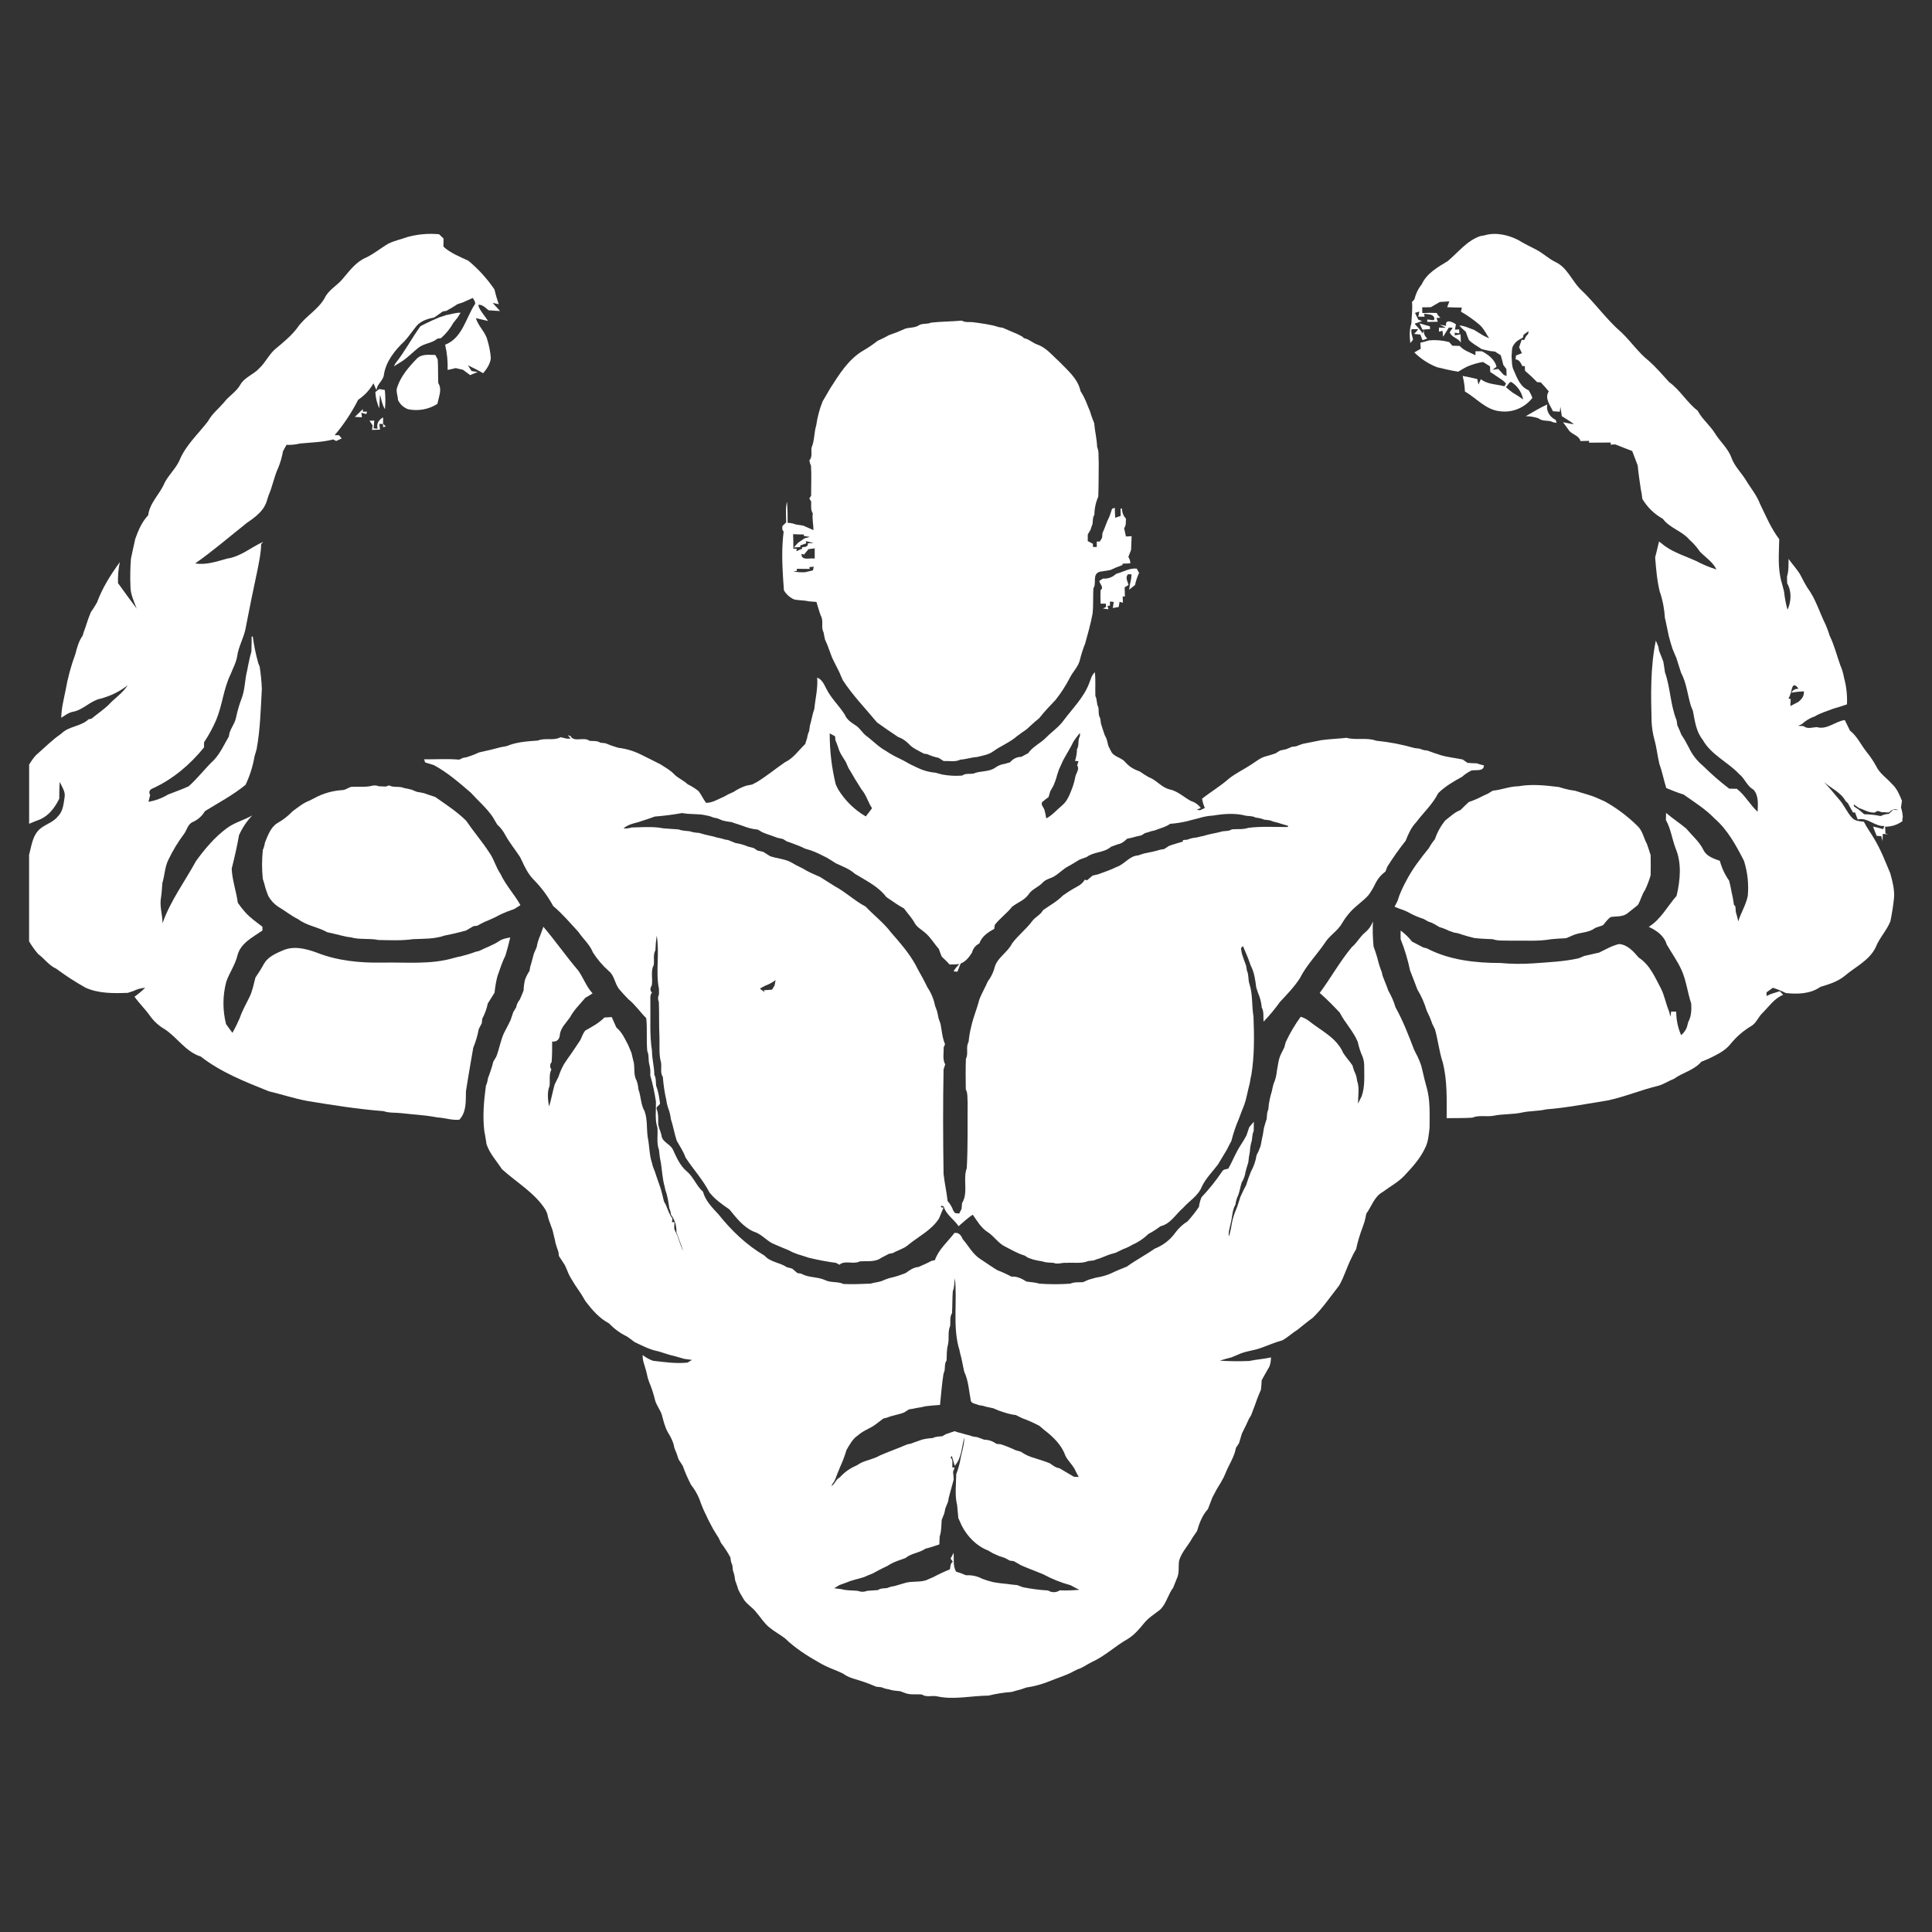
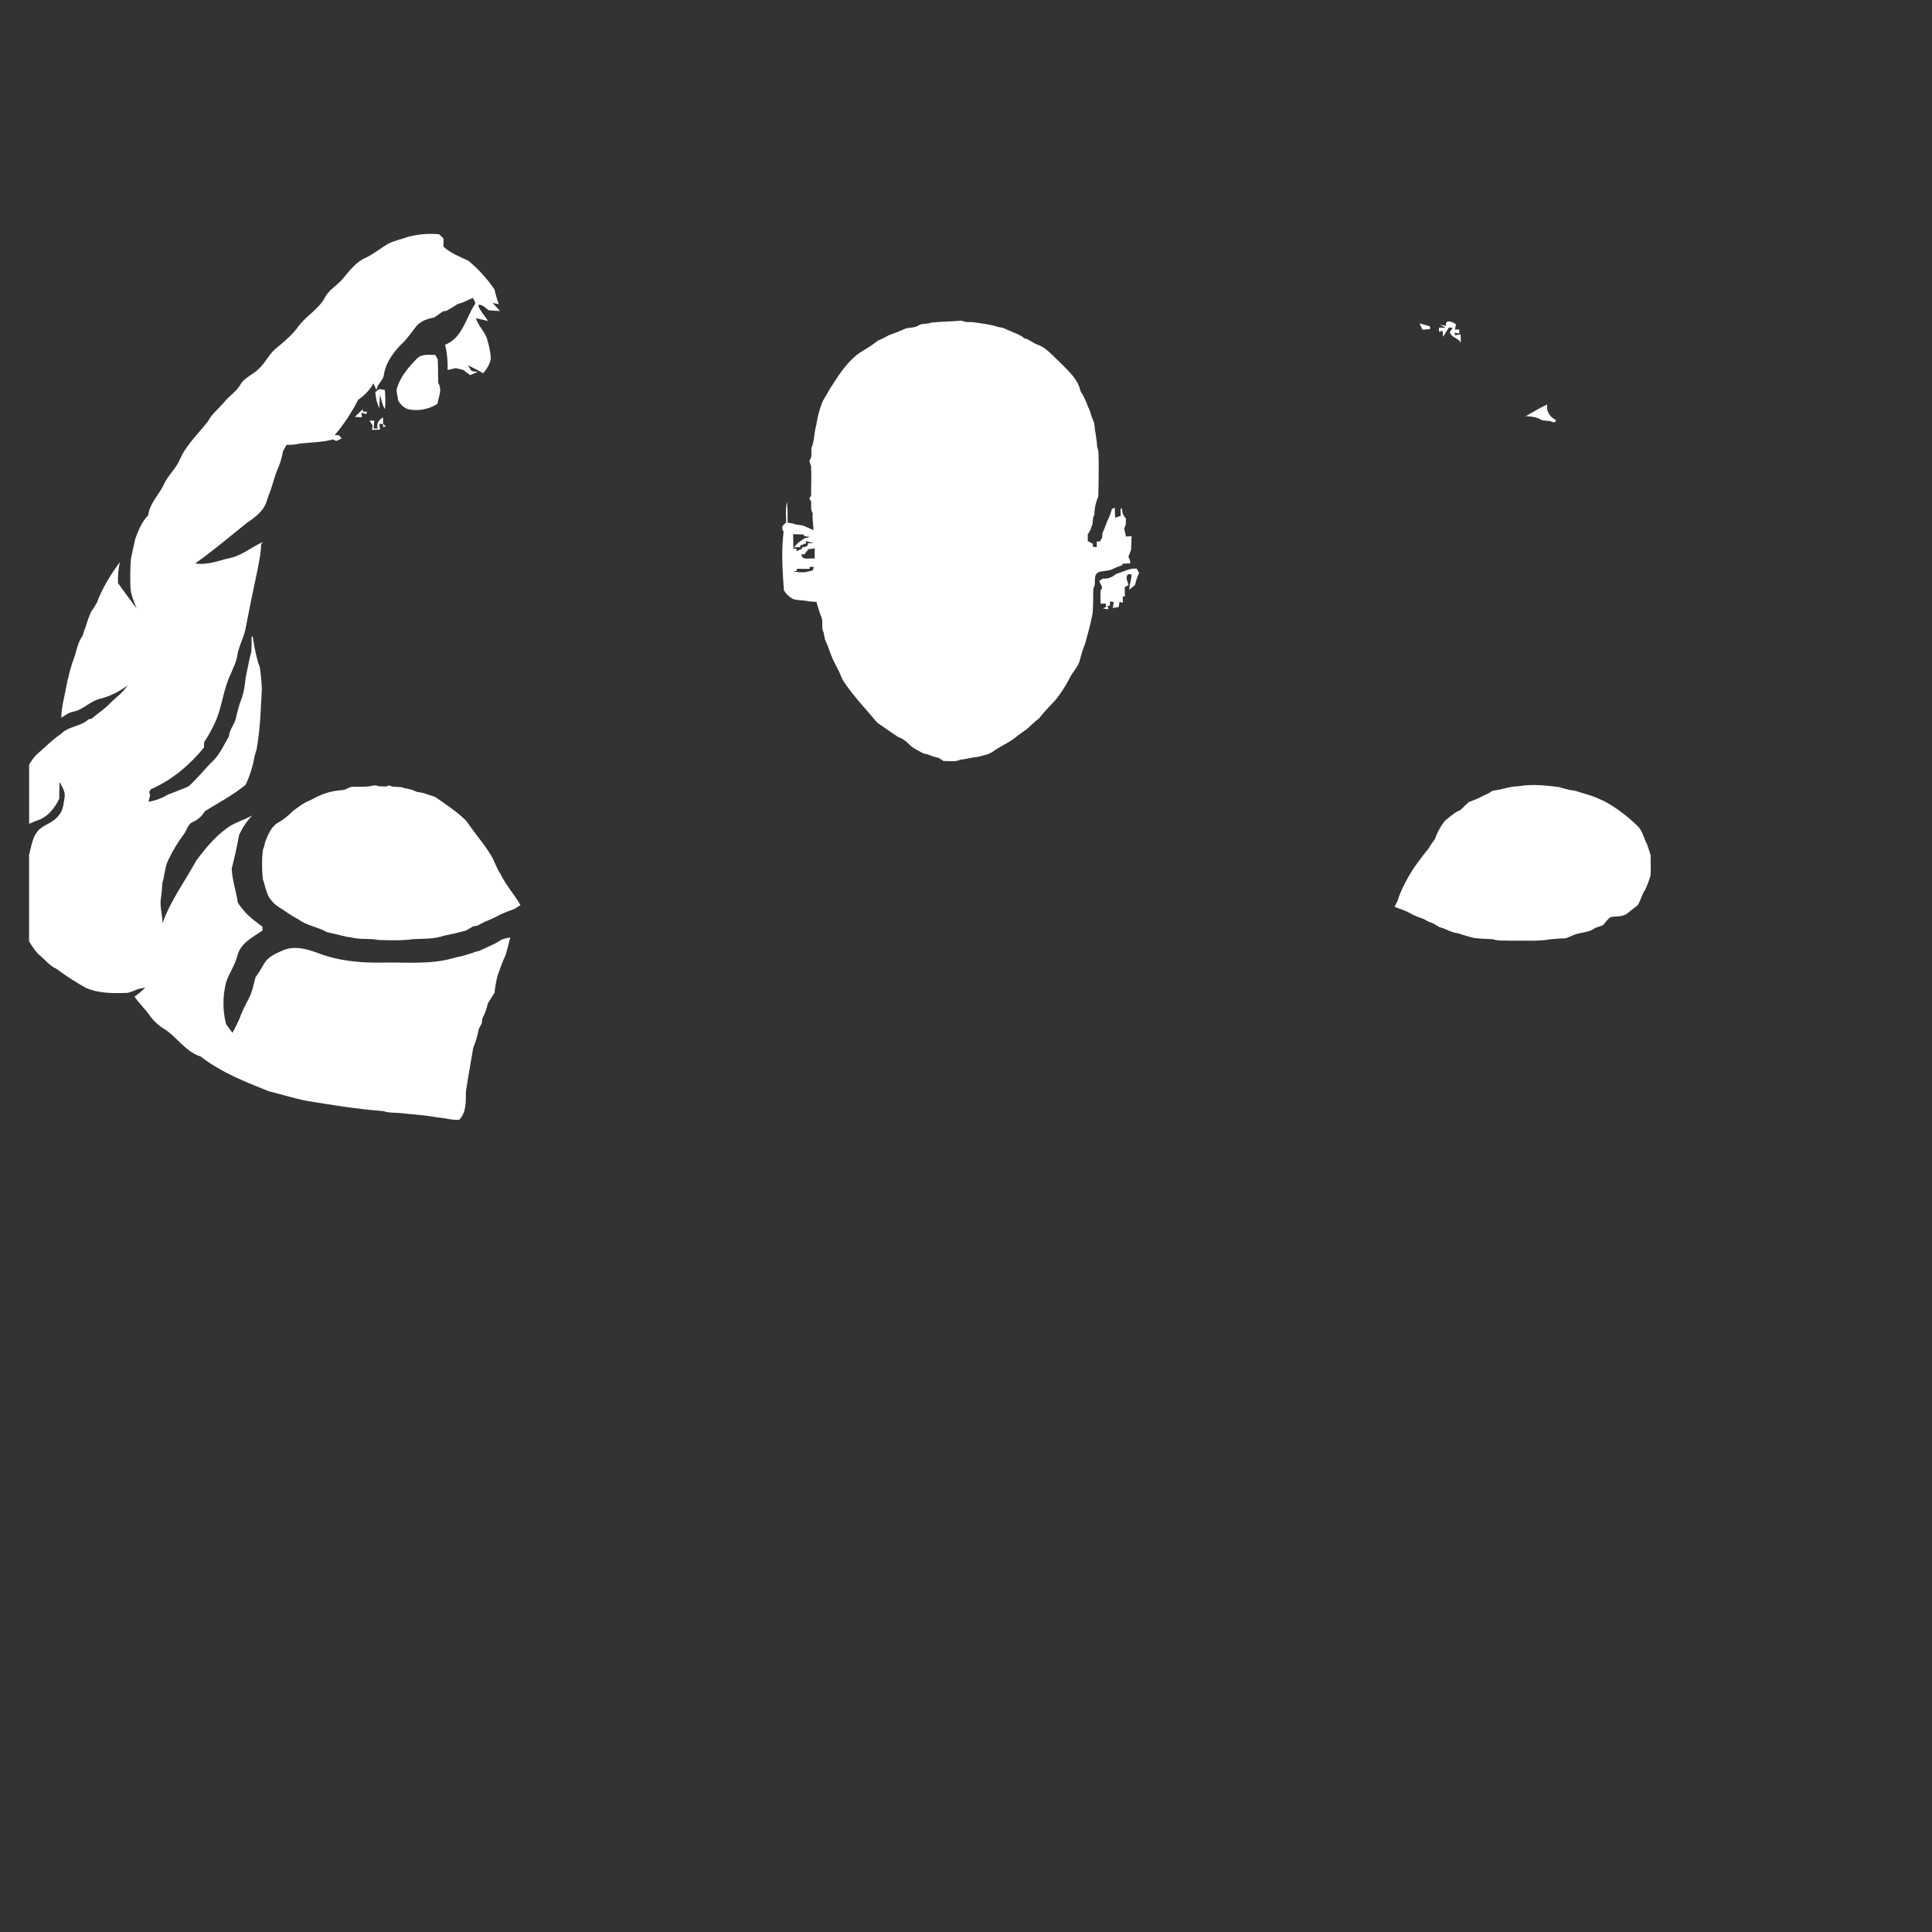
<svg xmlns="http://www.w3.org/2000/svg" width="500" zoomAndPan="magnify" viewBox="0 0 375 375" height="500" preserveAspectRatio="xMidYMid meet" version="1.0">
  <rect x="0" y="0" width="375" height="375" fill="#333333" stroke="none" />
  <defs>
    <clipPath id="9acd20b743">
      <path d="M 5.656 45 L 100 45 L 100 218 L 5.656 218 Z M 5.656 45 " clip-rule="nonzero" />
    </clipPath>
    <clipPath id="1099af658b">
      <path d="M 271 45 L 369.406 45 L 369.406 218 L 271 218 Z M 271 45 " clip-rule="nonzero" />
    </clipPath>
    <clipPath id="f0ec2e227e">
      <path d="M 82 130 L 289 130 L 289 329.98 L 82 329.98 Z M 82 130 " clip-rule="nonzero" />
    </clipPath>
  </defs>
  <g clip-path="url(#9acd20b743)">
    <path fill="#ffffff" d="M 95.992 192.684 C 96.098 191.605 96.281 190.539 96.547 189.488 C 97.043 188.164 97.426 186.793 98.082 185.543 C 98.438 184.352 98.77 183.164 99.035 181.961 C 98.285 182.102 97.512 182.219 96.879 182.672 C 95.676 183.469 94.293 183.926 93.012 184.574 L 92.301 184.746 C 91.383 185.102 90.426 185.355 89.461 185.621 C 88.98 185.719 88.504 185.816 88.039 185.953 C 83.539 187.27 78.805 186.738 74.164 186.844 C 69.84 186.914 65.449 186.488 61.41 184.875 C 59.328 184.129 56.98 183.531 54.863 184.488 C 53.512 185.074 52.023 185.711 51.25 187.047 C 50.746 187.973 50.191 188.867 49.586 189.73 C 49.23 191.035 49.004 192.398 48.383 193.617 C 47.73 194.941 46.992 196.227 46.523 197.633 C 46.105 198.605 45.637 199.551 45.113 200.473 C 44.691 199.91 44.277 199.352 43.875 198.773 C 43.188 196.027 43.203 193.285 43.922 190.547 C 44.539 188.789 45.66 187.25 46.094 185.43 C 46.707 183.047 49.082 181.906 50.938 180.613 C 50.938 180.434 50.938 180.066 50.938 179.883 C 49.781 178.988 48.559 178.156 47.578 177.043 C 47.066 176.473 46.594 175.867 46.16 175.234 C 45.863 173 45.07 170.867 44.973 168.605 C 45.516 166.453 46.016 164.289 46.395 162.105 C 47.031 160.684 47.887 159.406 48.957 158.277 C 47.379 159.18 45.566 159.629 44.086 160.711 C 41.691 162.461 39.773 164.754 38.047 167.125 C 35.855 171.133 33.074 174.848 31.543 179.203 C 31.543 177.504 30.922 175.828 31.262 174.137 C 31.395 173.234 31.445 172.324 31.512 171.414 C 31.98 169.891 31.98 168.215 32.727 166.797 C 33.555 165.066 34.543 163.438 35.691 161.906 C 36.273 161.148 36.426 160 37.371 159.574 C 38.402 159.121 39.203 158.414 39.777 157.445 C 42.441 155.785 45.234 154.332 47.664 152.332 C 48.496 150.574 49.074 148.734 49.402 146.82 C 49.531 146.348 49.66 145.883 49.809 145.418 C 50.52 141.562 50.602 137.637 50.824 133.738 C 50.77 132.285 50.629 130.844 50.406 129.41 C 50.336 129.23 50.195 128.875 50.125 128.699 C 49.652 127.004 49.297 125.289 49.062 123.547 L 48.84 123.547 C 48.84 124.535 48.84 125.523 48.789 126.516 C 48.609 127.109 48.457 127.711 48.34 128.32 C 48.199 128.906 48.105 129.5 47.984 130.094 C 47.5 131.91 47.582 133.84 46.887 135.598 C 46.422 136.832 46.059 138.094 45.789 139.387 C 45.52 140.648 44.512 141.625 44.43 142.938 C 43.508 144.492 42.773 146.195 41.516 147.527 C 39.801 149.145 38.391 151.043 36.625 152.617 C 35.324 153.219 33.965 153.684 32.633 154.211 C 31.449 154.922 30.18 155.395 28.82 155.629 C 28.922 155.191 29.031 154.75 29.145 154.316 C 28.789 153.691 29.066 153.234 29.703 153 C 33.582 151.223 36.926 148.383 39.605 145.066 L 39.605 144.082 C 40.523 142.703 41.309 141.258 41.965 139.742 C 43.164 136.863 43.387 133.668 44.766 130.863 C 45.215 129.684 45.867 128.562 46.047 127.309 C 46.301 125.535 47.219 123.977 47.613 122.254 C 48.367 118.293 49.184 114.344 50.027 110.395 C 50.324 108.816 50.668 107.238 50.684 105.625 L 51.086 105.168 C 48.719 106.234 46.688 108.059 44.055 108.43 C 42.039 108.992 40.023 109.703 37.887 109.359 C 41.379 106.914 44.605 104.117 47.941 101.473 C 49.543 100.383 51.258 99.133 51.805 97.168 L 52.137 96.137 C 52.902 94.406 53.203 92.512 54 90.809 C 54.43 89.766 54.738 88.684 54.934 87.57 C 55.16 87.16 55.387 86.75 55.613 86.344 C 56.5 86.379 57.375 86.293 58.238 86.086 C 60.367 85.875 62.57 85.844 64.668 85.297 L 65.258 85.598 C 65.613 85.426 65.969 85.262 66.324 85.098 L 65.789 84.469 L 64.961 84.469 C 66.75 82.355 68.27 80.059 69.52 77.59 C 70.766 76.762 71.758 75.695 72.492 74.391 L 73.078 75.766 C 73.129 74.523 74.426 73.895 74.523 72.68 C 74.934 70.117 76.652 67.98 78.488 66.242 C 79.352 65.316 80.043 64.25 80.848 63.277 C 81.648 62.305 83.004 61.859 84.258 61.637 C 84.824 61.262 85.383 60.863 85.93 60.457 L 86.664 60.324 C 87.375 59.914 88.117 59.504 88.797 59.035 L 89.824 58.707 C 90.473 58.422 91.121 58.129 91.77 57.828 C 91.957 58.184 92.293 58.539 92.223 58.977 C 90.418 61.68 89.77 65.621 86.398 66.91 C 86.777 68.52 86.941 70.152 86.883 71.805 C 87.406 71.695 87.949 71.586 88.453 71.449 C 88.918 71.566 89.391 71.676 89.875 71.781 L 91.254 72.809 C 91.746 72.598 92.242 72.395 92.742 72.211 L 91.531 72.012 L 90.82 70.906 C 91.824 71.383 92.824 71.879 93.781 72.441 C 94.492 71.602 95.164 70.625 95.27 69.492 C 95.172 68.285 94.945 67.102 94.582 65.941 C 94.18 64.375 92.805 63.312 92.383 61.754 C 93.168 61.922 93.945 62.109 94.727 62.301 C 94.141 61.332 93.305 60.527 92.887 59.461 L 92.887 59.137 C 93.707 59.137 94.242 59.754 94.824 60.223 C 95.566 60.277 96.312 60.344 97.059 60.363 C 96.586 59.832 96.102 59.316 95.617 58.793 L 96.816 59.043 C 96.477 58.113 96.199 57.164 95.984 56.199 C 94.555 54.09 92.859 52.223 90.895 50.598 C 89.219 49.82 87.457 49.141 86.07 47.871 L 86.094 46.305 C 85.801 46.027 85.516 45.75 85.23 45.469 C 83.18 45.277 81.164 45.449 79.176 45.98 C 77.926 46.414 76.617 46.711 75.418 47.27 C 73.922 48.137 72.574 49.277 71.012 50.016 C 69.055 50.844 67.793 52.641 66.449 54.203 C 65.355 55.488 63.734 56.305 63 57.879 C 61.684 60.188 59.203 61.434 57.719 63.621 C 56.496 65.242 54.902 66.523 53.352 67.816 C 52.156 68.883 51.496 70.41 50.316 71.492 C 49.227 72.715 47.477 73.199 46.648 74.664 C 45.859 76.086 44.402 76.855 43.453 78.137 C 42.41 79.34 41.129 80.348 40.367 81.773 C 38.477 84.238 36.066 86.391 34.855 89.316 C 34.145 90.949 32.723 92.156 31.93 93.758 C 31.023 95.93 29.062 97.566 28.766 100 C 27.547 101.293 26.848 102.926 26.258 104.578 C 25.988 105.867 25.668 107.148 25.414 108.441 C 25.277 110.23 25.246 112.02 25.32 113.812 C 25.32 115.336 26 116.734 26.531 118.125 C 25.293 116.5 24.105 114.836 22.906 113.184 C 22.855 111.812 22.973 110.453 23.262 109.113 C 21.484 111.531 19.867 114.109 18.832 116.926 C 18.477 117.57 18.086 118.191 17.652 118.785 C 17.594 118.93 17.48 119.215 17.418 119.363 C 16.969 120.465 16.668 121.629 16.246 122.691 C 16.199 122.863 16.098 123.199 16.051 123.367 C 15.289 124.434 14.945 125.707 14.629 126.953 C 13.773 129.25 13.141 131.605 12.723 134.02 C 12.367 135.773 11.914 137.523 11.887 139.324 C 12.598 138.867 13.309 138.316 14.172 138.148 C 16.148 137.793 17.496 136.062 19.445 135.625 C 21.398 135.121 23.176 134.258 24.773 133.023 C 23.781 134.574 22.211 135.555 20.992 136.891 C 19.984 137.84 18.828 138.605 17.766 139.492 L 17.172 139.625 C 15.691 141.043 13.34 140.922 11.895 142.406 C 10.086 143.633 8.57 145.203 6.922 146.637 C 6.449 147.191 6.027 147.781 5.656 148.41 L 5.656 159.898 C 6.367 159.574 7.078 159.305 7.789 159.043 C 9.539 158.262 10.676 156.703 11.504 155.031 C 11.504 153.938 11.504 152.844 11.602 151.758 C 11.984 152.695 12.711 153.602 12.551 154.668 C 12.332 155.984 12.27 157.469 11.234 158.453 C 10.227 159.789 8.391 160.047 7.328 161.32 C 6.262 162.59 6.074 164.352 5.645 165.938 L 5.645 182.715 C 6.164 183.598 6.754 184.426 7.422 185.199 C 8.633 186.066 9.492 187.398 10.887 188.004 C 12.711 189.359 14.613 190.598 16.598 191.707 C 19.172 192.867 22.062 192.812 24.82 192.711 C 25.176 192.586 25.531 192.469 25.887 192.355 C 26.613 192 27.379 191.789 28.184 191.719 C 27.539 192.355 26.844 192.938 26.105 193.465 C 27.051 194.789 28.238 195.91 29.168 197.254 C 29.914 198.273 30.836 199.102 31.926 199.742 C 34.41 201.344 36.023 204.156 38.953 205.066 C 42.883 208.137 47.582 209.977 52.172 211.816 C 54.684 212.414 57.145 213.234 59.684 213.703 C 64.59 214.508 69.492 215.293 74.449 215.672 C 75.516 216.051 76.656 215.93 77.758 216.051 C 80.137 216.328 82.543 216.434 84.898 216.891 C 86.32 216.969 87.742 217.48 89.16 217.336 C 90.582 215.82 90.387 213.711 90.441 211.812 C 90.875 208.973 91.383 206.172 91.859 203.352 C 92.344 202.188 92.699 200.984 92.926 199.742 C 93.117 199.363 93.312 198.992 93.508 198.617 C 93.535 198.391 93.59 197.941 93.613 197.715 C 94.113 196.785 94.469 195.805 94.68 194.773 C 95.129 194.078 95.562 193.367 95.992 192.684 Z M 95.992 192.684 " fill-opacity="1" fill-rule="nonzero" />
  </g>
  <g clip-path="url(#1099af658b)">
-     <path fill="#ffffff" d="M 369.336 158.742 C 369.316 158.055 369.199 157.387 368.98 156.738 C 369.047 156.301 369.102 155.867 369.168 155.434 C 368.688 154.254 368.191 153.035 367.223 152.16 C 366.203 151.004 364.828 150.129 364.156 148.699 C 363.637 147.75 363.039 146.855 362.359 146.016 C 361.227 144.633 360.512 142.926 359.078 141.812 C 358.746 141.121 358.41 140.438 358.074 139.762 C 356.199 140.016 354.609 141.711 352.656 141.133 C 351.781 141.168 350.828 141.574 350.07 140.941 L 349.004 140.875 C 349.234 140.77 349.469 140.672 349.715 140.57 C 350.465 139.875 351.32 139.359 352.289 139.031 C 353.395 138.359 354.656 138.027 355.84 137.555 C 356.734 137.305 357.617 137.023 358.496 136.719 C 358.578 134.957 358.387 133.227 357.922 131.527 C 357.777 130.684 357.531 129.875 357.191 129.094 C 356.512 127.191 356.027 125.219 355.148 123.41 C 354.926 122.688 354.664 121.977 354.367 121.281 C 353.172 118.887 352.434 116.242 350.816 114.078 C 350.375 113.363 349.973 112.633 349.605 111.879 C 348.969 110.621 347.945 109.629 347.16 108.48 C 347.141 109.621 347.203 110.785 346.863 111.891 C 346.863 112.332 346.863 112.777 346.891 113.223 C 347.785 114.773 347.699 116.773 346.949 118.355 C 346.633 117.191 346.41 116.008 346.281 114.805 C 346.121 114.223 345.992 113.633 345.82 113.055 C 345.012 110.305 345.297 107.461 345.348 104.648 C 343.75 102.562 342.762 100.129 341.613 97.797 C 340.969 96.082 339.758 94.676 338.832 93.117 C 337.934 91.695 336.664 90.488 336.078 88.855 C 335.414 87.008 333.855 85.727 332.859 84.086 C 331.879 82.516 330.371 81.352 329.508 79.703 C 327.414 78.109 326.129 75.715 323.992 74.176 C 322.695 72.773 321.461 71.293 320.016 70.031 C 318.027 68.449 316.598 66.324 314.77 64.566 C 311.777 61.996 309.523 58.699 306.633 56.016 C 305.059 54.352 304.148 51.949 302.016 50.906 C 300.641 50.266 299.555 49.176 298.219 48.477 C 297.055 47.863 295.852 47.316 294.738 46.613 C 292.758 45.59 290.352 45.035 288.168 45.672 L 287.324 45.828 C 284.73 46.715 283.039 48.969 281.02 50.672 C 279.082 51.852 276.945 53.023 275.957 55.184 C 275.27 56.047 274.801 57.012 274.555 58.086 C 274.391 58.266 274.227 58.441 274.07 58.621 C 274.207 59.996 273.992 61.395 273.949 62.773 C 273.535 64.012 273.594 65.312 273.738 66.594 L 274.273 65.934 C 274.16 65.262 273.805 64.57 273.992 63.891 L 275.293 63.891 C 275.047 64.223 274.773 64.527 274.473 64.809 C 274.875 64.859 275.289 64.895 275.695 64.945 L 276.094 66.012 C 276.426 65.957 276.738 65.848 277.027 65.676 C 276.785 65.477 276.605 65.23 276.484 64.938 C 276.367 64.648 276.324 64.344 276.359 64.031 L 276.145 64.715 C 275.688 64.078 275.184 63.477 274.637 62.918 L 274.668 62.789 C 275.117 62.641 275.57 62.492 276.023 62.332 L 275.285 62.035 C 275.086 61.59 274.871 61.156 274.652 60.723 L 275.488 60.48 C 275.441 60.727 275.344 61.223 275.293 61.473 L 276.512 61.473 L 276.441 60.879 C 277.086 61.059 278.059 60.879 278.363 61.629 C 278.664 62.543 277.504 61.945 277.027 62.031 L 277.027 62.484 L 279.078 62.453 C 279.012 62.27 278.891 61.902 278.828 61.715 L 279.582 61.664 L 279.129 61.215 L 278.863 60.746 C 277.934 60.703 277.004 60.711 276.074 60.77 C 276.074 60.492 276.051 59.934 276.047 59.652 C 276.602 59.652 277.176 59.652 277.742 59.621 C 278.312 59.266 278.898 58.957 279.477 58.609 L 281.316 58.496 C 281.207 58.777 281.004 59.344 280.898 59.625 C 281.844 59.66 282.793 59.703 283.742 59.699 C 283.703 59.898 283.621 60.297 283.578 60.496 C 284.852 61.227 286.047 62.07 287.16 63.027 C 287.848 63.609 288.27 64.406 288.719 65.156 L 289.051 65.672 L 287.984 65.176 C 287.355 64.777 286.719 64.398 286.09 64.016 C 285.148 63.727 284.27 63.203 283.246 63.184 C 283.641 63.625 284.066 64.035 284.52 64.414 C 284.707 64.938 284.875 65.48 285.102 65.98 C 285.812 66.727 286.758 67.168 287.586 67.758 L 288.297 67.934 C 288.91 68.094 289.535 68.195 290.168 68.242 L 291.297 68.953 C 291.473 69.574 291.652 70.195 291.793 70.832 C 291.988 71.102 292.191 71.371 292.391 71.645 C 292.391 72.086 292.41 72.527 292.426 72.973 L 291.883 72.773 C 291.527 72.379 291.176 71.996 290.82 71.617 L 289.691 71.785 L 290.484 71.176 C 290.098 69.734 288.867 68.832 287.617 68.176 L 286.387 68.176 C 286.387 68.371 286.387 68.758 286.387 68.949 C 285.32 68.406 284.137 68.055 283.324 67.145 C 282.844 67.145 282.371 67.117 281.906 67.105 L 281.289 66.398 C 280.008 66.059 278.703 65.945 277.383 66.066 C 276.824 66.254 276.246 66.391 275.688 66.527 C 275.703 66.82 275.746 67.406 275.766 67.695 C 275.355 67.93 274.93 68.16 274.523 68.406 C 275.797 69.672 277.273 70.629 278.945 71.281 C 280.301 71.605 281.66 71.934 283.039 72.145 C 283.586 71.789 284.16 71.48 284.738 71.176 C 285.738 70.742 286.773 70.434 287.852 70.258 C 288.289 70.547 288.75 70.832 289.215 71.105 C 289.215 71.461 289.242 71.844 289.262 72.215 C 290.031 72.68 290.746 73.234 291.508 73.711 C 291.816 73.914 292.082 74.164 292.309 74.461 L 292.023 74.977 C 290.484 74.574 288.711 74.621 287.43 73.598 L 286.961 74.641 C 286.883 74.285 286.809 73.93 286.738 73.574 C 285.789 73.352 284.84 73.129 283.898 72.973 C 284.156 73.961 284.301 74.965 284.336 75.984 C 286.594 77.289 288.418 79.574 291.164 79.824 C 291.754 79.902 292.344 79.902 292.934 79.824 C 293.523 79.746 294.094 79.594 294.641 79.363 C 295.191 79.137 295.703 78.844 296.176 78.48 C 296.648 78.121 297.066 77.703 297.43 77.234 C 297.246 76.711 297.008 76.219 296.719 75.75 C 295.094 75.113 294.48 73.387 293.836 71.918 C 293.383 71.051 293.484 70.059 293.395 69.113 C 293.512 68.336 293.328 67.434 293.91 66.809 C 294.297 66.191 294.973 65.871 295.586 65.531 L 295.727 64.973 C 296.047 64.73 296.371 64.492 296.691 64.262 C 296.66 64.445 296.637 64.617 296.617 64.816 L 296.23 65.23 L 295.82 66.023 L 295.359 65.934 C 295.195 66.422 295.027 66.914 294.859 67.406 C 295.039 67.789 295.215 68.172 295.406 68.555 L 294.246 69.004 C 294.246 69.191 294.188 69.57 294.172 69.758 C 294.93 69.805 295.184 70.492 295.492 71.059 L 295.965 71.059 C 295.965 71.285 295.988 71.734 296 71.961 C 296.824 72.656 297.605 73.395 298.355 74.168 L 299.066 74.219 C 299.594 74.789 300.133 75.363 300.613 75.969 C 299.754 77.297 300.879 78.633 301.422 79.82 L 302.758 79.914 C 302.793 79.59 302.832 79.27 302.871 78.949 C 302.957 79.555 303.047 80.168 303.148 80.777 C 303.938 81.258 304.707 81.773 305.48 82.289 L 305.07 82.289 C 304.508 82.168 303.941 82.055 303.379 81.957 C 303.785 82.5 304.207 83.043 304.582 83.613 C 305.238 84.363 306.484 84.551 306.773 85.609 L 308.438 85.57 L 308.438 85.922 C 309.859 85.922 311.25 85.895 312.66 85.898 L 312.617 86.305 L 313.52 86.258 C 314.617 86.684 315.703 87.141 316.812 87.543 C 317.168 88.488 317.523 89.41 317.879 90.355 C 318.008 91.898 318.266 93.418 318.48 94.953 C 318.617 95.57 318.715 96.195 318.77 96.828 C 319.754 98.473 321.078 99.762 322.75 100.703 C 324.113 102.52 326.477 103.055 327.934 104.773 C 328.707 105.461 329.387 106.234 329.969 107.094 C 331.062 108.203 332.453 109.078 333.164 110.531 C 331.793 110.109 330.473 109.559 329.203 108.879 C 327.184 107.965 325.02 107.301 323.191 106.016 C 322.793 105.711 322.402 105.402 322.016 105.098 C 321.762 106.129 321.547 107.168 321.262 108.191 C 321.449 110.41 321.617 112.645 322.152 114.812 C 322.719 116.445 323.047 118.125 323.141 119.852 C 323.434 121.047 323.641 122.262 323.914 123.469 C 324.121 124.289 324.359 125.102 324.625 125.906 C 324.863 126.512 325.113 127.113 325.383 127.711 C 325.676 128.66 325.984 129.609 326.281 130.551 C 327.348 132.547 327.543 134.812 328.18 136.945 C 328.312 137.301 328.449 137.656 328.59 137.984 C 328.977 139.926 329.195 141.98 330.484 143.574 C 332.113 146.52 335.355 147.879 337.59 150.262 C 338.676 151.117 339.086 152.586 340.34 153.262 C 341.406 154.453 341.203 156.102 341.152 157.559 C 339.668 156.195 338.719 154.363 337.121 153.105 L 335.641 153.078 C 333.867 151.73 332.188 150.266 330.605 148.695 C 329.395 147.695 328.453 146.488 327.785 145.066 C 327.363 144.223 326.891 143.406 326.363 142.621 C 326.113 141.996 325.852 141.383 325.566 140.773 L 325.426 139.809 C 324.203 136.828 324.238 133.5 323.164 130.48 C 323.059 129.77 322.977 129.09 322.844 128.398 C 322.555 127.691 322.289 126.98 322.008 126.27 L 321.895 125.559 C 321.77 125.258 321.539 124.648 321.395 124.344 C 320.328 129.52 320.43 134.852 320.574 140.117 C 320.637 141.309 320.824 142.48 321.137 143.633 C 321.562 145.137 321.707 146.703 322.07 148.227 C 322.625 149.773 322.938 151.395 323.422 152.961 C 324.531 153.406 325.633 153.871 326.781 154.215 C 328.855 155.688 331.043 157.031 332.82 158.891 C 335.359 161.105 336.988 164.129 338.504 167.082 C 339.199 169.293 339.449 171.551 339.246 173.859 C 338.914 175.613 337.918 177.137 337.398 178.832 C 337.25 178.215 337.109 177.602 336.922 177.004 L 336.836 175.938 L 336.555 175.609 C 336.484 175.137 336.41 174.672 336.328 174.191 C 336.055 173.125 335.926 171.996 335.617 170.934 C 334.793 169.758 334.195 168.473 333.82 167.086 C 332.609 166.648 331.227 166.223 330.625 164.957 C 329.828 163.344 328.43 162.176 327.293 160.824 C 326.043 159.762 324.637 158.867 323.387 157.785 C 323.387 158.141 323.359 158.824 323.352 159.168 C 324.309 160.863 324.539 162.828 325.223 164.633 C 326.457 167.582 326.137 170.852 325.422 173.887 C 323.645 175.898 322.379 178.449 320.02 179.898 C 321.547 180.609 323.008 181.621 323.5 183.312 C 324.473 184.996 325.633 186.586 326.422 188.363 C 327.324 190.422 327.555 192.676 328.266 194.797 C 328.332 196.004 328.297 197.246 327.699 198.348 C 327.598 198.703 327.504 199.059 327.41 199.414 C 327.168 200.012 326.801 200.516 326.305 200.926 C 325.676 199.473 325.355 197.953 325.352 196.367 L 324.367 196.332 C 324.336 196.586 324.273 197.094 324.242 197.352 C 324.141 196.996 324.031 196.602 323.934 196.23 C 323.316 194.781 323.086 193.195 322.348 191.789 C 321.215 189.656 320.219 187.25 318.086 185.879 C 317.055 184.691 315.957 183.391 314.285 183.234 C 312.863 183.551 311.633 184.301 310.344 184.918 C 309.852 185.008 309.367 185.113 308.891 185.238 C 308.41 185.363 307.965 185.438 307.512 185.547 C 307.156 185.699 306.801 185.848 306.445 186 C 303.504 186.656 300.496 186.773 297.508 186.992 C 295.406 187.137 293.309 187.109 291.215 186.914 C 286.344 186.914 281.32 186.359 276.953 184.074 L 276.273 183.906 C 275.543 183.52 274.812 183.148 274.082 182.77 C 273.438 181.953 272.699 181.234 271.863 180.613 C 271.863 181.172 271.84 181.734 271.863 182.297 C 272.652 184.266 273.262 186.289 273.691 188.367 C 274.184 189.586 274.633 190.824 275.109 192.047 C 275.895 193.359 276.504 194.746 276.938 196.211 C 277.352 197.023 277.707 197.859 278.004 198.723 C 278.172 199.078 278.359 199.43 278.523 199.785 C 279.129 201.895 279.336 204.094 280.027 206.18 C 280.945 209.73 280.797 213.402 280.793 217.031 C 282.453 216.996 284.121 217.055 285.766 216.938 C 287.047 216.402 288.465 216.793 289.805 216.582 C 291.664 216.184 293.59 216.352 295.449 215.934 C 296.988 215.605 298.578 215.688 300.109 215.328 C 304.109 215.016 308.031 214.23 311.988 213.609 C 315.379 212.898 318.582 211.527 321.934 210.73 C 323 210.418 323.898 209.789 324.918 209.395 C 326.617 208.172 328.824 207.727 330.223 206.086 C 330.684 205.887 331.148 205.691 331.621 205.512 C 333.172 204.742 334.82 204.008 335.918 202.609 C 337.047 201.223 338.383 200.066 339.922 199.152 C 340.895 198.578 341.262 197.434 342.055 196.664 C 343.34 195.398 344.367 193.797 346.109 193.094 C 345.891 192.855 345.676 192.617 345.465 192.383 C 344.879 192.559 344.312 192.738 343.738 192.938 L 342.883 193.324 L 342.883 192.613 L 344.121 191.723 C 344.984 192.004 345.824 192.348 346.637 192.754 C 348.906 192.984 351.414 192.934 353.34 191.547 C 354.977 191.059 356.664 190.551 358.016 189.453 C 360.094 187.656 362.844 186.453 364.082 183.844 C 364.793 182.035 366.215 180.617 366.926 178.809 C 367.242 177.289 367.48 175.758 367.637 174.215 C 367.738 172.617 367.324 171.051 366.906 169.523 C 365.922 167.207 365.043 164.836 363.711 162.691 C 363.09 161.605 362.32 160.617 361.777 159.492 C 360.984 159.41 360.094 159.383 359.512 158.758 C 358.449 157.656 357.93 156.16 356.863 155.051 C 355.945 153.945 355.035 152.832 354.023 151.793 C 355.422 153.008 357.289 153.781 358.219 155.465 L 358.684 155.918 C 358.996 156.516 359.336 157.102 359.664 157.695 L 360.062 157.695 C 360.219 158.148 360.398 158.602 360.578 159.059 C 362.52 158.582 363.848 160.445 365.75 160.332 C 365.672 160.531 365.594 160.73 365.52 160.934 C 364.863 160.738 364.203 160.578 363.547 160.441 C 363.773 161.047 364.027 161.641 364.258 162.242 L 365.156 162.293 C 365.23 162.609 365.312 162.93 365.402 163.25 L 365.445 161.852 L 366.457 161.949 L 365.953 161.762 C 365.953 161.328 365.922 160.891 365.906 160.461 C 367.137 160.465 368.254 160.109 369.258 159.395 L 369.258 158.742 Z M 295.637 77.535 C 294.992 77.055 294.316 76.613 293.617 76.219 C 293.16 75.887 292.727 75.531 292.309 75.152 L 292.977 74.285 L 293.289 74.113 C 293.906 74.492 294.418 74.977 294.828 75.574 C 295.238 76.168 295.508 76.824 295.637 77.535 Z M 347.512 137.047 C 347.512 136.691 347.562 136.031 347.578 135.691 L 347.152 135.594 C 347.41 135.09 347.598 134.566 347.715 134.016 C 347.859 133.422 348.07 132.309 349.094 133.66 C 348.508 133.703 347.973 133.895 347.707 134.445 C 348.508 134.305 349.316 134.219 350.129 134.188 C 350.223 135.062 349.719 135.695 349.094 136.223 C 348.57 136.504 348.027 136.789 347.512 137.047 Z M 367.465 157.188 C 367.18 157.449 366.898 157.711 366.625 157.973 C 366.066 158 365.535 158.137 365.031 158.395 C 363.977 158.176 362.91 158.059 361.836 158.039 C 361.48 157.746 361.148 157.461 360.82 157.172 C 360.488 156.941 360.16 156.715 359.832 156.5 C 359.832 156.414 359.832 156.242 359.832 156.145 C 360.168 156.379 360.504 156.609 360.852 156.855 C 361.895 157.18 362.848 157.852 363.988 157.695 C 364.305 157.266 364.75 157.434 365.129 157.625 C 365.621 157.656 366.121 157.68 366.625 157.699 C 367.133 157.238 367.727 156.871 368.426 157.234 Z M 367.465 157.188 " fill-opacity="1" fill-rule="nonzero" />
-   </g>
-   <path fill="#ffffff" d="M 88.008 62.648 C 88.273 62.312 88.539 61.984 88.809 61.652 L 89.398 60.699 C 88.441 60.664 87.543 61.012 86.609 61.156 C 86.152 61.316 85.691 61.457 85.234 61.609 C 84.258 62.016 83.297 62.453 82.348 62.93 L 81.609 63.312 C 79.906 65.668 78.551 68.285 76.734 70.551 C 76.664 70.691 76.523 70.969 76.457 71.105 C 76.996 70.773 77.523 70.43 78.078 70.094 C 79.203 69.344 80.133 68.352 81.188 67.516 C 82.277 66.629 83.82 66.66 84.891 65.738 L 85.602 65.629 C 86.574 64.773 87.379 63.781 88.008 62.648 Z M 88.008 62.648 " fill-opacity="1" fill-rule="nonzero" />
+     </g>
  <path fill="#ffffff" d="M 151.859 102.805 L 152.105 103.203 C 151.711 106.219 151.812 109.309 152 112.336 C 152.066 113.082 152.113 113.836 152.16 114.586 C 152.629 115.371 153.281 115.953 154.113 116.34 C 155.047 116.57 156.031 116.477 156.953 116.719 C 157.453 116.762 157.961 116.797 158.469 116.832 C 158.77 117.734 158.977 118.664 159.332 119.551 C 159.91 120.52 159.301 121.738 159.848 122.727 C 159.941 123.195 160.023 123.668 160.137 124.145 C 160.281 124.48 160.43 124.816 160.582 125.156 C 160.809 125.746 161.027 126.34 161.238 126.934 C 161.762 128.441 162.68 129.773 163.254 131.277 C 163.34 131.461 163.508 131.836 163.59 132.023 C 165.508 134.992 167.996 137.52 170.238 140.234 C 171.574 141.188 172.926 142.125 174.297 143.031 C 175.117 143.328 175.824 143.793 176.426 144.426 C 177.207 145.289 178.309 145.703 179.301 146.273 L 180.012 146.391 C 180.711 146.715 181.438 146.953 182.191 147.102 C 182.516 147.305 182.84 147.508 183.168 147.723 C 184.234 147.66 185.402 147.953 186.398 147.445 C 187.484 147.387 188.531 147.004 189.598 146.941 C 190.691 146.664 191.863 146.52 192.793 145.828 C 194.281 144.762 196.02 144.098 197.41 142.883 C 198.016 142.438 198.617 141.98 199.25 141.57 C 200.051 140.824 200.859 140.082 201.715 139.395 C 202.695 138.137 203.797 136.988 204.891 135.844 C 205.957 134.496 206.883 133.059 207.668 131.531 C 208.277 130.316 209.359 129.348 209.637 127.98 C 209.898 126.922 210.234 125.883 210.641 124.871 C 211.16 122.961 211.707 121.07 212.062 119.129 C 212.254 117.484 212.125 115.828 212.23 114.184 C 212.906 113.172 211.945 111.492 213.414 110.988 C 214.121 110.844 214.832 110.789 215.543 110.633 C 216.297 110.27 217.066 109.953 217.859 109.684 L 217.887 109.41 L 219.395 109.348 C 219.395 108.891 219.266 108.477 219.012 108.102 C 219.18 107.648 219.363 107.191 219.543 106.738 C 219.57 105.852 219.617 104.965 219.645 104.074 L 218.547 104.133 C 218.426 103.594 218.301 103.066 218.191 102.516 C 218.625 101.988 218.496 101.289 218.547 100.664 C 218.035 100.117 217.781 99.469 217.785 98.719 L 217.492 98.719 C 217.492 99.195 217.512 99.676 217.523 100.141 L 216.461 100.496 C 216.402 99.852 216.398 99.207 216.391 98.562 L 215.852 98.746 C 215.695 99.258 215.52 99.766 215.332 100.273 C 214.793 101.312 214.473 102.438 213.98 103.496 C 213.98 103.723 213.926 104.172 213.906 104.398 C 213.797 104.574 213.578 104.922 213.473 105.109 L 212.883 105.109 C 212.883 105.371 212.883 105.906 212.883 106.176 L 212.133 106.156 C 212.133 106.008 212.133 105.707 212.133 105.555 L 211.133 105.027 C 211.133 104.602 211.133 104.176 211.133 103.75 L 211.672 102.828 C 211.785 102.445 211.918 102.07 212.062 101.695 C 212.145 101.098 212.062 100.445 212.418 99.922 C 212.434 98.695 212.684 97.523 213.172 96.402 C 213.258 94.152 213.246 91.902 213.262 89.652 C 213.168 88.695 213.367 87.672 212.953 86.773 C 212.91 85.211 212.504 83.695 212.387 82.156 C 212.211 81.715 212.055 81.27 211.883 80.832 C 211.777 80.477 211.664 80.121 211.543 79.766 C 211.281 79.184 211.051 78.586 210.816 77.988 C 210.637 77.605 210.461 77.227 210.277 76.844 C 210.094 76.531 209.922 76.223 209.727 75.914 C 209.207 73.457 207.195 71.867 205.562 70.152 C 204.227 68.973 203.109 67.488 201.352 66.883 C 200.422 66.559 199.699 65.793 198.711 65.633 C 198.672 65.582 198.598 65.48 198.562 65.43 C 197.965 65.059 197.332 64.75 196.672 64.504 C 195.988 64.207 195.305 63.918 194.625 63.621 L 193.871 63.496 C 192.258 62.961 190.559 62.785 188.898 62.543 C 188.164 62.449 187.355 62.648 186.691 62.234 C 184.703 62.41 182.699 62.406 180.715 62.621 C 179.965 62.977 179.066 62.703 178.348 63.137 C 177.578 63.66 176.617 63.535 175.758 63.777 C 175.168 64.031 174.574 64.277 173.984 64.531 C 173.48 64.699 172.988 64.887 172.5 65.074 C 171.809 65.473 171.098 65.824 170.367 66.141 C 169.426 66.879 168.438 67.543 167.402 68.137 C 164.598 69.844 162.852 72.719 161.121 75.414 C 160.66 76.258 160.145 77.066 159.672 77.902 C 159.07 79.402 158.656 80.957 158.43 82.559 C 157.996 83.98 158.109 85.516 157.531 86.871 C 157.387 87.688 157.754 88.695 157.098 89.359 C 157.156 89.727 157.262 90.082 157.418 90.422 C 157.539 92.348 157.418 94.277 157.445 96.207 L 157.09 96.754 L 157.445 97.34 C 157.484 98.113 157.309 98.973 157.766 99.664 C 157.602 100.73 157.906 101.797 157.883 102.891 C 157.219 102.594 156.551 102.309 155.891 102.016 L 154.473 101.801 C 153.961 101.602 153.43 101.496 152.883 101.48 C 152.883 100.109 152.883 98.734 152.75 97.371 C 152.441 98.691 152.586 100.051 152.602 101.391 L 151.863 102.102 C 151.836 102.324 151.848 102.559 151.859 102.805 Z M 157.785 110.711 C 157.281 110.82 156.777 110.938 156.285 111.066 C 155.512 111.105 154.742 111.062 153.977 110.934 L 154.66 110.812 L 154.66 110.406 L 157.145 110.43 L 157.098 110.074 L 157.957 109.996 Z M 158.141 108.426 C 157.273 108.219 155.547 108.949 155.566 107.52 L 156.074 107.637 C 156.355 107.281 156.641 106.926 156.922 106.594 L 158.137 106.434 C 158.129 107.09 158.129 107.754 158.133 108.418 Z M 156.008 103.75 L 156.035 104.023 L 157.188 104.219 L 156.145 104.496 C 155.734 104.793 155.324 105.078 154.902 105.355 C 154.621 105.648 154.348 105.953 154.082 106.258 L 155.332 106.18 L 155.332 105.867 C 155.715 105.73 156.094 105.594 156.477 105.465 L 156.414 105.035 C 156.922 105.152 157.422 105.262 157.93 105.391 L 156.805 105.449 C 156.906 106.227 156.18 106.141 155.66 106.223 L 155.707 106.531 L 155.52 106.574 L 154.586 106.992 L 154.625 106.496 L 153.988 106.523 C 153.988 105.574 153.988 104.621 153.941 103.68 C 154.641 103.719 155.328 103.746 156.02 103.742 Z M 156.008 103.75 " fill-opacity="1" fill-rule="nonzero" />
  <path fill="#ffffff" d="M 279.285 64.383 L 279.996 64.199 C 280.027 64.492 280.074 65.078 280.102 65.375 C 280.457 64.773 280.863 64.18 281.23 63.574 L 281.973 63.617 C 281.773 63.902 281.578 64.195 281.383 64.484 C 281.762 65.547 283.02 65.578 283.547 66.512 C 283.547 66.105 283.512 65.305 283.5 64.898 L 282.371 65.082 L 282.371 64.57 L 283.25 64.719 L 283.223 63.938 L 282.402 63.992 C 282.465 63.637 282.531 63.301 282.602 62.957 C 281.973 62.469 280.434 61.828 280.691 63.242 L 279.469 63.031 L 280.664 63.625 C 280.211 63.625 279.754 63.598 279.305 63.578 L 279.305 64.383 Z M 279.285 64.383 " fill-opacity="1" fill-rule="nonzero" />
  <path fill="#ffffff" d="M 275.543 62.762 L 276.098 63.992 L 277.582 63.863 L 277.535 63.34 C 276.863 63.164 276.199 62.961 275.543 62.762 Z M 275.543 62.762 " fill-opacity="1" fill-rule="nonzero" />
  <path fill="#ffffff" d="M 85.18 77.199 C 85.438 76.297 85.637 75.168 85.066 74.359 C 85 72.836 85.066 71.305 84.961 69.781 L 84.5 68.898 C 83.258 68.898 81.824 68.637 80.879 69.648 C 79.355 71.215 77.848 72.961 77.137 75.059 C 76.754 75.902 77.23 76.781 77.254 77.648 C 77.668 78.492 78.312 79.082 79.188 79.426 C 80.172 79.633 81.156 79.648 82.145 79.469 C 83.129 79.293 84.047 78.934 84.895 78.398 C 84.996 77.988 85.086 77.59 85.18 77.199 Z M 85.18 77.199 " fill-opacity="1" fill-rule="nonzero" />
  <path fill="#ffffff" d="M 73.773 76.621 C 74.023 77.574 74.18 78.562 74.719 79.418 C 74.832 78.176 74.824 76.934 74.691 75.691 L 73.602 75.516 L 72.855 76.098 C 72.906 77.199 73.164 78.254 73.625 79.258 C 73.672 78.371 73.664 77.496 73.773 76.621 Z M 73.773 76.621 " fill-opacity="1" fill-rule="nonzero" />
-   <path fill="#ffffff" d="M 296.141 80.785 C 296.988 80.789 297.816 80.922 298.625 81.191 C 299.453 81.902 300.594 81.453 301.488 81.969 L 302.133 82.078 C 302.09 81.93 302.004 81.645 301.961 81.5 C 300.844 80.984 300.039 79.754 300.332 78.504 C 298.863 79.145 297.531 80.016 296.141 80.785 Z M 296.141 80.785 " fill-opacity="1" fill-rule="nonzero" />
+   <path fill="#ffffff" d="M 296.141 80.785 C 296.988 80.789 297.816 80.922 298.625 81.191 C 299.453 81.902 300.594 81.453 301.488 81.969 C 302.09 81.93 302.004 81.645 301.961 81.5 C 300.844 80.984 300.039 79.754 300.332 78.504 C 298.863 79.145 297.531 80.016 296.141 80.785 Z M 296.141 80.785 " fill-opacity="1" fill-rule="nonzero" />
  <path fill="#ffffff" d="M 71.25 79.898 L 70.457 79.898 C 70.457 79.781 70.41 79.543 70.395 79.434 C 69.906 79.949 69.375 80.43 68.863 80.922 C 69.32 80.953 69.785 80.969 70.246 80.988 C 70.223 80.77 70.168 80.332 70.145 80.117 L 71.098 80.367 Z M 71.25 79.898 " fill-opacity="1" fill-rule="nonzero" />
  <path fill="#ffffff" d="M 71.715 81.656 C 71.91 81.961 72.113 82.262 72.32 82.562 C 72.293 82.785 72.242 83.223 72.215 83.445 C 72.73 83.418 73.246 83.402 73.762 83.387 C 73.73 83.109 73.66 82.555 73.625 82.277 L 74.367 82.297 C 74.367 82.445 74.344 82.746 74.34 82.895 L 74.887 82.797 L 74.359 82.242 C 74.359 81.938 74.359 81.32 74.359 81.016 C 73.531 81.484 73.031 82.203 73.293 83.211 L 72.516 83.152 C 72.566 82.648 72.609 82.145 72.648 81.641 Z M 71.715 81.656 " fill-opacity="1" fill-rule="nonzero" />
  <path fill="#ffffff" d="M 216.039 111.844 C 215.438 112.207 214.789 112.359 214.086 112.301 L 213.379 112.75 C 213.434 113.336 214.355 114.051 213.629 114.523 C 213.574 115.406 213.598 116.301 213.629 117.172 L 214.648 117.172 L 214.672 117.824 L 214.082 118.102 L 215.145 118.27 C 215.098 118.102 215.012 117.758 214.965 117.594 L 215.441 117.555 C 215.441 117.355 215.441 116.957 215.441 116.754 L 216.172 116.832 C 216.129 117.129 216.039 117.723 215.996 118.02 L 217.137 117.812 L 217.309 116.816 L 217.957 116.98 C 217.957 116.68 217.922 116.074 217.914 115.766 L 218.34 115.785 C 218.34 115.195 218.312 114.609 218.293 114.008 L 219.051 113.531 C 218.879 112.84 218.34 112.086 218.957 111.461 L 219.637 111.48 C 219.602 111.785 219.57 112.094 219.543 112.402 C 219.371 113.082 219.246 113.77 219.164 114.469 L 220.312 113.547 C 220.484 112.734 220.746 111.953 221.094 111.199 L 220.641 110.367 C 219.219 110.219 218.008 111.027 216.688 111.367 Z M 216.039 111.844 " fill-opacity="1" fill-rule="nonzero" />
  <g clip-path="url(#f0ec2e227e)">
-     <path fill="#ffffff" d="M 276.727 210.379 C 276.398 209.223 276.18 208.035 275.871 206.879 C 275.672 206.273 275.434 205.68 275.16 205.102 C 274.91 204.633 274.672 204.164 274.449 203.684 C 273.383 200.898 272.32 198.121 270.867 195.516 C 270.535 194.383 270.07 193.309 269.473 192.293 C 269.301 191.797 269.117 191.305 268.918 190.82 C 268.723 190.332 268.566 189.883 268.371 189.422 L 268.207 188.711 C 267.848 187.797 267.559 186.863 267.332 185.906 C 267.23 185.551 267.121 185.195 267.004 184.84 C 266.891 184.488 266.75 184.098 266.613 183.73 C 266.449 182.109 266.406 180.484 266.488 178.855 C 266.168 179.699 265.664 180.41 264.969 180.988 C 263.969 181.789 263.406 182.996 262.418 183.805 C 260.074 186.598 258.328 189.805 256.156 192.727 C 257.523 193.914 258.781 195.211 260.031 196.531 C 261.051 198.527 262.695 200.156 263.551 202.258 C 263.758 203.258 264.074 204.223 264.492 205.152 C 264.688 205.703 264.789 206.266 264.789 206.852 C 264.789 208.832 264.965 210.863 264.305 212.77 C 264.051 213.242 263.824 213.727 263.598 214.219 C 263.574 212.742 263.922 211.176 263.406 209.758 C 263.348 209.102 263.164 208.484 262.855 207.902 C 262.727 207.547 262.613 207.168 262.516 206.801 C 262.16 206.305 261.805 205.824 261.422 205.355 C 261.172 205.027 260.926 204.707 260.711 204.371 C 259.445 201.402 256.387 200.047 254.016 198.129 C 253.547 197.777 253.027 197.52 252.465 197.352 C 251.344 198.891 250.379 200.523 249.57 202.246 C 249.477 202.602 249.379 202.957 249.281 203.312 C 249.09 203.711 248.895 204.105 248.688 204.496 C 248.133 205.562 248.062 206.758 247.836 207.914 C 247.754 208.781 247.535 209.617 247.188 210.418 C 247.051 210.879 246.961 211.344 246.863 211.816 C 246.703 212.281 246.598 212.762 246.484 213.234 C 246.324 213.938 246.219 214.648 246.172 215.367 C 245.895 215.93 245.914 216.559 245.863 217.168 C 245.656 217.75 245.508 218.355 245.328 218.945 C 245.242 219.41 245.172 219.887 245.098 220.363 C 244.902 221.074 244.844 221.785 244.66 222.496 C 244.523 222.828 244.391 223.168 244.258 223.504 C 244.168 223.68 244 224.031 243.902 224.215 C 243.723 225.344 243.359 226.41 242.809 227.41 C 242.453 228.273 242.141 229.145 241.875 230.035 L 241.395 230.949 C 241.184 231.426 240.953 231.902 240.734 232.367 C 240.562 232.988 240.34 233.602 240.141 234.219 C 239.953 234.656 239.785 235.105 239.609 235.555 C 239.492 235.938 239.371 236.32 239.254 236.703 C 239 237.797 238.922 238.938 238.512 239.988 C 238.391 239.082 238.742 238.211 238.902 237.359 C 239.203 236.18 239.16 234.906 239.789 233.832 C 239.852 233.344 239.969 232.871 240.145 232.41 C 240.621 231.496 240.691 230.453 241.02 229.492 C 241.422 228.855 241.672 228.16 241.766 227.41 C 241.953 226.809 242.09 226.191 242.297 225.598 C 242.359 224.906 242.461 224.215 242.602 223.531 C 242.637 222.781 242.766 222.047 242.988 221.332 C 243.07 220.727 243.066 220.098 243.34 219.555 C 243.363 218.941 243.371 218.332 243.363 217.73 C 243.055 218.086 242.754 218.438 242.461 218.828 C 242.301 219.344 242.105 219.855 241.945 220.375 C 241.766 220.684 241.59 220.996 241.418 221.312 C 241.188 221.688 240.953 222.066 240.707 222.438 C 239.82 223.836 239.223 225.391 238.418 226.832 C 237.984 226.965 237.434 226.941 237.203 227.406 C 236.008 229.172 234.68 230.828 233.219 232.379 C 232.961 232.984 232.793 233.609 232.711 234.262 C 232.039 235.246 231.305 236.18 230.508 237.062 C 229.57 237.641 228.781 238.371 228.133 239.258 C 227.098 240.688 225.758 241.727 224.113 242.371 C 222.363 243.605 220.453 244.586 218.715 245.848 C 217.629 246.277 216.547 246.719 215.496 247.234 C 214.602 247.594 213.676 247.848 212.723 247.988 C 212.238 248.125 211.758 248.25 211.277 248.398 C 210.922 248.547 210.566 248.703 210.211 248.867 C 209.387 248.926 208.527 248.805 207.754 249.156 C 205.754 249.301 203.75 249.301 201.75 249.156 C 200.934 248.891 200.078 248.883 199.238 248.75 C 198.352 248.203 197.414 247.688 196.324 247.797 C 195.43 247.32 194.508 246.898 193.559 246.531 C 193.059 246.23 192.57 245.906 192.086 245.586 C 191.512 245.188 190.938 244.801 190.359 244.426 C 188.816 243.492 188.012 241.824 186.863 240.52 C 186.57 239.809 186.113 239.164 185.254 239.32 C 183.953 241.039 182.172 242.516 181.465 244.594 L 180.797 244.738 C 179.984 245.191 179.125 245.543 178.281 245.918 C 177.34 245.996 176.566 246.52 175.84 247.07 C 174.793 247.508 173.711 247.848 172.602 248.086 C 172.09 248.25 171.594 248.438 171.105 248.66 C 170.422 248.902 169.688 248.918 168.996 249.148 C 167.223 249.23 165.477 249.297 163.719 249.223 C 162.59 248.68 161.234 249.039 160.113 248.449 C 158.641 247.785 156.918 248.039 155.523 247.211 L 154.773 247.102 C 154.438 246.809 154.105 246.523 153.773 246.242 L 152.711 245.953 C 151.359 245.035 149.512 244.996 148.406 243.723 C 144.91 241.68 141.961 238.848 139.449 235.695 C 138.242 234.395 136.922 233.07 136.449 231.305 C 135.148 230.164 134.605 228.41 133.254 227.316 C 131.984 226.23 131.316 224.652 130.625 223.172 C 130.109 222.016 128.496 221.699 128.398 220.371 C 128.215 219.523 127.727 218.734 127.75 217.848 C 127.77 216.957 127.785 216.117 127.473 215.305 C 127.23 214.656 128.254 214.594 128.09 213.98 C 128.023 213.48 127.934 212.992 127.852 212.5 C 127.734 211.895 127.57 211.305 127.359 210.727 C 127.258 210.016 127.379 209.254 127.004 208.625 C 127.004 207.055 126.543 205.539 126.551 203.973 C 126.055 200.828 126.297 197.629 126.234 194.434 C 126.273 193.836 126.098 193.133 126.566 192.66 C 126.066 192.281 126.242 191.684 126.516 191.238 C 126.734 189.945 126.238 188.48 126.898 187.305 C 127.016 186.355 126.738 185.312 127.211 184.441 C 127.242 183.488 127.328 182.543 127.465 181.598 C 128.066 185.023 127.219 188.57 127.906 191.98 C 127.906 192.238 127.906 192.754 127.906 193.016 C 127.68 193.5 127.672 193.988 127.883 194.48 C 127.969 196.723 127.883 198.961 127.996 201.203 C 128.066 202.871 127.844 204.602 128.305 206.227 C 128.461 207.145 128.102 208.219 128.656 209.035 C 128.773 210.551 128.996 212.051 129.332 213.535 C 129.391 214.035 129.504 214.523 129.664 215 C 129.945 215.715 130.129 216.453 130.215 217.215 C 130.672 218.602 130.902 220.055 131.371 221.449 C 131.98 222.512 132.656 223.508 133.059 224.664 C 134.559 226.965 136.441 228.984 137.699 231.441 C 138.766 232.809 140.188 233.773 141.582 234.75 C 142.914 236.383 144.281 238.16 146.258 239.043 C 147.656 239.441 148.605 240.613 149.852 241.305 C 150.914 241.793 152.008 242.223 153.094 242.676 C 153.637 242.984 154.211 243.238 154.805 243.438 L 155.871 243.766 C 156.227 243.891 156.582 244.012 156.961 244.121 C 158.719 244.551 160.496 244.887 162.289 245.129 L 162.926 245.484 C 164.027 244.547 165.648 245.484 166.887 244.832 C 168.309 244.723 169.859 245.031 171.09 244.121 C 171.582 243.871 172.074 243.625 172.555 243.359 L 173.305 243.219 C 174.227 242.684 175.309 242.426 176.145 241.75 C 178.199 240.02 180.789 238.828 182.273 236.492 L 182.594 235.707 C 182.777 235.266 182.949 234.832 183.152 234.398 L 182.648 234.344 C 182.648 234.262 182.684 234.094 182.699 234.012 L 183.172 234.172 C 183.645 235.805 185.184 236.66 186.059 238.004 C 186.973 237.25 187.809 236.395 188.82 235.777 C 189.672 237 190.445 238.352 191.738 239.168 C 192.965 239.965 193.75 241.301 195.078 241.953 C 196.324 242.578 197.527 243.316 198.883 243.703 L 199.555 244.133 L 200.586 244.488 C 201.172 244.637 201.766 244.754 202.363 244.84 C 203.047 245.105 203.785 245.051 204.496 245.121 C 205.297 245.477 206.16 245.027 206.98 245.121 C 208.402 245.016 209.895 245.32 211.242 244.766 C 211.598 244.723 211.953 244.684 212.309 244.645 C 212.676 244.484 213.055 244.355 213.445 244.254 C 213.77 244.121 214.105 243.988 214.438 243.863 C 215.129 243.566 215.84 243.332 216.57 243.152 C 217.039 242.914 217.508 242.68 217.992 242.461 C 218.598 242.246 219.18 241.973 219.734 241.641 C 220.922 241.125 221.98 240.414 222.906 239.512 C 223.73 239.074 224.516 238.574 225.258 238.008 C 227.219 237.562 228.203 235.664 229.637 234.457 C 230.836 233.078 232.582 232.109 233.266 230.34 C 234.035 228.723 235.324 227.449 236.398 226.039 C 236.977 225.074 237.566 224.109 238.141 223.141 C 238.301 222.816 238.461 222.492 238.629 222.168 L 239.012 221.457 C 239.371 220.012 239.844 218.605 240.434 217.234 C 240.789 216.277 241.145 215.332 241.527 214.395 C 241.938 213.227 242.125 212 242.438 210.809 C 242.664 210.098 242.672 209.363 242.883 208.676 C 243.496 204.914 243.449 201.102 243.301 197.312 C 242.945 195.238 243.18 193.09 242.539 191.059 C 242.219 190.207 242.43 189.258 242.035 188.43 C 241.969 188.074 241.91 187.719 241.852 187.383 C 241.711 187.027 241.578 186.672 241.453 186.316 C 241.328 185.961 241.215 185.605 241.098 185.25 C 240.98 184.895 240.934 184.434 240.871 184.023 L 241.254 183.633 C 241.395 183.957 241.535 184.285 241.676 184.613 C 242.086 185.531 242.449 186.469 242.77 187.422 C 243.457 188.727 243.648 190.215 243.836 191.66 C 243.957 192.016 244.078 192.371 244.191 192.75 C 244.586 193.641 244.82 194.57 244.902 195.539 C 245.375 196.383 245.172 197.379 245.254 198.305 C 246.418 197.102 247.48 195.82 248.453 194.461 C 249.82 193 251.223 191.547 252.316 189.863 C 253.566 187.355 255.574 185.348 257.141 183.043 C 258.047 181.566 259.664 180.699 260.508 179.176 C 260.961 178.41 261.484 177.695 262.078 177.031 C 263.145 175.82 264.566 174.945 265.633 173.73 C 266.188 172.973 266.66 172.164 267.051 171.309 C 267.504 170.457 268.121 169.746 268.906 169.18 C 269.027 168.852 269.152 168.527 269.289 168.203 C 270.383 166.465 271.566 164.793 272.84 163.184 C 273.352 161.887 273.906 160.609 274.891 159.586 C 276.312 157.699 278.086 156.094 279.152 153.965 C 280.48 152.629 282.152 151.672 283.797 150.77 C 284.336 150.285 284.926 149.887 285.574 149.566 C 286.391 149.359 288.039 149.824 288.027 148.555 C 287.555 148.465 287.094 148.332 286.645 148.164 C 286.043 148.164 285.438 148.105 284.84 148.066 C 284.527 147.848 284.211 147.629 283.898 147.414 C 282.449 147.113 280.965 146.984 279.539 146.547 C 279.184 146.414 278.828 146.293 278.473 146.195 C 278.004 146.016 277.523 145.855 277.055 145.684 C 276.543 145.652 276.051 145.531 275.582 145.328 C 275.227 145.277 274.871 145.23 274.543 145.191 C 272.105 144.492 269.625 144.02 267.102 143.77 C 265.305 143.09 263.215 143.73 261.359 143.207 C 259.723 143.402 258.066 143.43 256.438 143.668 C 255.254 143.898 254.07 144.129 252.883 144.379 C 252.441 144.527 252 144.676 251.57 144.859 L 250.73 144.965 L 249.648 145.422 C 249.266 145.512 248.879 145.598 248.496 145.668 C 248.184 145.855 247.875 146.023 247.562 146.234 C 246.953 146.426 246.348 146.645 245.727 146.797 C 244.66 147.051 243.848 147.777 242.949 148.344 C 241.531 149.293 239.961 150.023 238.605 151.074 C 236.965 152.543 235.051 153.66 233.324 155.027 C 233.398 155.527 233.531 156.012 233.723 156.48 L 233.859 156.832 L 232.93 157.266 L 232.27 157.176 C 232.543 157.051 232.812 156.93 233.086 156.82 C 232.57 156.164 231.914 155.707 231.121 155.457 C 229.746 154.703 228.574 153.539 226.992 153.211 C 225.426 152.828 224.453 151.383 222.961 150.844 C 222.359 150.488 221.785 150.133 221.211 149.73 L 220.469 149.441 C 219.66 149.09 218.969 148.578 218.395 147.91 C 217.617 146.969 216.117 146.938 215.609 145.734 C 215.449 145.418 215.293 145.102 215.133 144.793 C 215.043 144.406 214.949 144.023 214.848 143.645 C 214.746 143.262 214.555 142.973 214.406 142.641 C 214.145 141.93 213.938 141.184 213.695 140.457 C 213.648 140.102 213.602 139.746 213.555 139.426 C 213.152 138.781 213.301 138.004 213.199 137.293 C 212.797 136.621 212.988 135.781 212.613 135.102 C 212.555 133.566 212.68 132.027 212.516 130.484 C 211.863 131.043 211.703 131.906 211.391 132.664 C 210.367 135.348 208.285 137.398 206.582 139.656 C 205.629 141.051 204.199 141.988 203.031 143.172 C 201.965 144.277 200.457 144.895 199.578 146.188 C 199.141 146.434 198.695 146.672 198.25 146.898 C 197.355 146.918 196.625 147.273 196.055 147.961 C 195.699 148.062 195.348 148.164 194.992 148.27 C 194.34 148.359 193.75 148.594 193.215 148.973 C 191.969 149.898 190.281 149.559 188.918 150.164 C 188.207 150.258 187.379 150.066 186.758 150.539 C 185.457 150.641 184.168 150.57 182.887 150.336 C 182.438 150.219 182.004 150.105 181.566 149.98 C 180.281 149.867 179.062 149.52 177.906 148.938 C 177.035 148.551 176.188 148.109 175.367 147.621 L 174.375 147.129 C 173.508 146.719 172.68 146.246 171.887 145.707 C 170.469 144.938 169.375 143.723 168.078 142.781 C 167.367 142.207 166.91 141.359 166.141 140.84 C 165.277 140.281 164.367 139.703 163.973 138.711 C 162.887 136.984 161.34 135.578 160.418 133.738 C 159.98 132.895 159.582 131.883 158.613 131.527 C 158.781 133.586 158.258 135.562 158.062 137.59 C 157.676 138.652 157.531 139.758 157.207 140.832 C 157.152 141.188 157.098 141.539 157.055 141.895 C 156.852 142.34 156.719 142.805 156.656 143.289 C 156.523 143.645 156.406 144.027 156.301 144.406 C 155.02 145.621 153.992 147.191 152.355 147.957 C 150.535 149.199 148.844 150.613 146.965 151.766 C 146.645 151.934 146.324 152.102 146.004 152.273 C 145.621 152.344 145.242 152.418 144.863 152.5 C 143.992 152.777 143.184 153.172 142.426 153.688 C 142.039 153.859 141.656 154.043 141.273 154.215 L 140.562 154.617 C 139.43 155.082 138.277 155.859 137.047 155.828 C 136.496 155.117 136.156 154.273 135.602 153.566 C 134.945 153.035 134.234 152.586 133.469 152.219 C 132.664 151.441 131.574 151.047 130.805 150.23 C 130.031 149.418 129.07 148.93 128.164 148.336 L 127.453 147.98 C 126.512 147.484 125.547 147.043 124.613 146.559 C 123.16 145.812 121.621 145.336 119.996 145.141 C 119.531 144.98 119.062 144.848 118.598 144.691 C 118.242 144.559 117.887 144.418 117.531 144.266 L 116.504 144.148 C 115.891 143.715 115.113 143.879 114.418 143.793 C 113.352 142.938 111.414 144.168 110.742 142.871 L 110.195 142.707 L 110.758 143.316 C 110.086 143.527 109.441 143.188 108.789 143.094 C 107.426 143.84 105.785 143.148 104.398 143.742 C 102.367 143.887 100.266 144.008 98.379 144.809 C 97.531 144.945 96.695 145.133 95.875 145.371 C 94.918 145.633 93.941 145.809 92.98 146.047 C 92.199 146.418 91.395 146.723 90.566 146.973 L 89.855 147.109 L 89.148 147.445 C 86.875 147.25 84.598 147.402 82.324 147.383 C 82.371 147.535 82.465 147.836 82.512 147.988 C 83.09 148.141 83.652 148.344 84.219 148.512 C 86.859 149.934 89.109 151.906 91.363 153.84 C 92.785 155.402 94.395 156.777 95.602 158.516 C 95.898 159.031 96.207 159.539 96.512 160.051 C 97.16 160.637 97.688 161.316 98.086 162.094 C 98.91 163.586 99.996 164.906 100.926 166.324 L 101.281 167.035 C 101.879 168.34 102.531 169.664 103.547 170.703 C 105.066 172.238 106.34 173.953 107.367 175.852 C 109.172 177.371 110.695 179.184 112.293 180.914 C 113.184 182.258 114.477 183.312 115.074 184.852 C 115.938 186.207 116.969 187.418 118.172 188.484 C 119.312 189.383 119.312 191 120.238 192.059 C 120.793 192.703 121.359 193.348 121.969 193.949 C 123.301 195.012 124.238 196.434 125.434 197.617 C 125.664 199.746 125.434 201.879 125.633 204.008 C 126.012 204.809 125.801 205.719 126.023 206.559 C 126.219 207.258 126.281 207.969 126.207 208.691 C 126.691 210.379 127.062 212.094 127.316 213.832 C 127.359 215.508 127.074 217.293 127.609 218.91 C 127.719 220.332 127.398 221.855 127.914 223.215 C 127.973 224.031 128.09 224.84 128.27 225.637 C 128.512 227.195 128.578 228.836 129.008 230.32 C 129.043 230.492 129.121 230.844 129.16 231.031 C 129.336 231.492 129.473 231.965 129.562 232.449 C 129.727 233.141 129.797 233.844 129.918 234.547 C 130.094 234.93 130.199 235.332 130.23 235.754 C 130.98 236.766 131.336 237.898 131.297 239.156 C 131.766 240.367 132.172 241.602 132.617 242.824 C 131.945 241.57 131.727 240.137 131.027 238.895 C 130.742 238.387 130.934 237.762 130.906 237.219 L 130.43 237.219 L 130.516 236.508 C 129.91 235.727 129.621 234.781 129.246 233.887 L 128.867 233.176 C 128.781 232.797 128.695 232.422 128.598 232.051 C 128.469 231.574 128.359 231.102 128.215 230.633 C 128.09 230.277 127.969 229.941 127.859 229.602 C 127.75 229.262 127.617 228.891 127.484 228.535 C 127.355 228.18 127.258 227.824 127.133 227.473 C 127.004 227.117 126.863 226.762 126.723 226.406 L 126.539 225.695 C 126.004 224.109 126.074 222.41 125.73 220.789 C 125.48 219.102 125.695 217.352 125.129 215.719 C 124.348 214.41 124.445 212.828 123.914 211.438 C 123.875 210.852 123.758 210.281 123.559 209.73 C 122.848 208.5 123.34 207.027 122.887 205.742 C 122.773 205.281 122.684 204.824 122.566 204.363 C 122.359 203.871 122.152 203.379 121.949 202.887 C 121.305 201.66 120.746 200.344 119.641 199.449 C 119.324 198.773 119.027 198.094 118.734 197.41 C 118.258 197.434 117.785 197.461 117.316 197.5 C 116.25 198.566 114.93 199.305 113.621 200.016 C 113.164 200.539 112.957 201.219 112.668 201.84 C 111.84 203.051 111.062 204.301 110.184 205.484 C 109.945 205.84 109.711 206.195 109.473 206.547 C 109.027 207.34 108.668 208.172 108.387 209.035 C 108.156 209.508 107.918 209.98 107.676 210.457 C 107.535 210.906 107.441 211.367 107.32 211.828 C 107.059 212.805 106.895 213.812 106.57 214.773 C 106.352 213.473 106.152 212.02 106.672 210.773 C 106.789 209.707 106.52 208.57 107.027 207.574 C 106.855 207.367 106.777 207.125 106.785 206.855 C 106.793 206.586 106.891 206.352 107.07 206.156 C 107.172 204.82 107.184 203.484 107.172 202.152 C 108.121 202.297 108.648 201.668 108.672 200.77 C 108.875 199.422 109.934 198.496 110.664 197.426 C 111.41 196.004 112.605 194.891 113.621 193.664 C 114.105 193.41 114.574 193.121 115.02 192.805 C 113.801 191.512 113.246 189.793 112.219 188.359 C 109.871 185.617 107.82 182.637 105.469 179.887 C 105.254 180.473 105.031 181.059 104.82 181.664 C 104.516 182.355 104.301 183.074 104.172 183.82 C 103.984 184.25 103.82 184.684 103.617 185.117 C 103.371 185.973 103.188 186.84 102.906 187.688 C 102.875 187.871 102.816 188.242 102.785 188.434 C 102.422 188.977 102.129 189.559 101.902 190.172 C 101.738 190.859 101.648 191.551 101.629 192.258 C 101.387 192.855 101.152 193.453 100.887 194.031 C 100.52 194.469 100.285 194.969 100.18 195.531 C 99.992 195.84 99.824 196.148 99.621 196.457 C 99.441 196.965 99.266 197.473 99.109 197.984 C 99.02 198.172 98.84 198.535 98.754 198.719 C 98.461 199.277 98.184 199.844 97.879 200.402 C 97.141 201.898 96.941 203.598 96.312 205.121 C 96.121 205.438 95.934 205.758 95.746 206.078 C 95.656 206.43 95.555 206.82 95.445 207.191 C 95.332 207.562 95.211 207.902 95.09 208.258 C 94.969 208.613 94.832 208.969 94.699 209.324 C 94.648 209.816 94.52 210.289 94.316 210.742 C 93.918 213.691 93.648 216.676 94.016 219.648 C 94.199 220.445 94.297 221.262 94.434 222.074 C 95.031 223.902 96.387 225.328 97.414 226.922 C 100.258 229.52 103.785 231.488 105.891 234.828 C 105.973 235.012 106.141 235.383 106.223 235.57 C 106.34 236.199 106.52 236.812 106.754 237.406 C 106.926 237.848 107.082 238.309 107.246 238.766 C 107.418 239.602 107.684 240.422 107.824 241.27 C 108.016 241.859 108.18 242.457 108.402 243.043 C 108.426 243.23 108.465 243.602 108.484 243.785 C 108.879 244.375 109.258 244.973 109.641 245.562 C 109.785 245.887 109.93 246.215 110.078 246.551 C 110.32 247.211 110.637 247.836 111.016 248.426 C 111.57 249.391 112.23 250.293 112.844 251.227 C 113.121 251.664 113.383 252.113 113.641 252.566 C 114.926 254.242 116.312 255.871 118.215 256.867 C 119.223 257.934 120.387 258.785 121.711 259.422 C 122.203 259.75 122.676 260.109 123.152 260.484 C 124.66 261.195 126.141 261.992 127.805 262.297 C 128.871 262.605 129.887 263.008 130.973 263.227 C 131.57 263.418 132.184 263.551 132.785 263.75 C 133.293 263.809 133.805 263.879 134.316 263.957 L 133.445 264.48 C 131.199 264.711 128.969 264.383 126.742 264.125 C 126.012 263.863 125.344 263.492 124.738 263.008 C 124.727 263.598 124.816 264.172 125.012 264.73 C 125.312 265.645 125.559 266.578 125.75 267.523 C 125.902 268.031 126.105 268.523 126.305 269.016 C 126.648 269.93 126.93 270.863 127.156 271.812 C 127.445 272.82 128.148 273.633 128.465 274.629 C 128.785 275.805 129.055 277.02 129.676 278.086 C 130.125 278.777 130.48 279.52 130.738 280.305 C 130.777 280.492 130.859 280.871 130.902 281.059 C 131.215 281.773 131.48 282.5 131.703 283.246 C 131.98 283.668 132.258 284.09 132.527 284.527 C 132.973 285.785 133.504 287.008 134.125 288.191 C 134.789 289.035 135.328 289.949 135.738 290.941 C 135.988 291.695 136.289 292.434 136.609 293.168 C 136.77 293.496 136.934 293.832 137.094 294.168 C 137.469 295.051 137.961 295.875 138.391 296.734 C 138.746 297.328 139.102 297.918 139.492 298.508 C 139.645 298.828 139.797 299.156 139.949 299.488 C 140.645 300.383 141.258 301.328 141.789 302.332 C 141.805 302.848 141.922 303.336 142.145 303.801 C 142.184 304.156 142.227 304.512 142.27 304.867 C 142.492 305.449 142.629 306.055 142.676 306.68 C 142.836 307.125 142.984 307.574 143.148 308.027 C 143.328 308.82 143.82 309.48 144.215 310.191 C 144.812 311.332 146.023 311.922 146.781 312.938 C 147.613 313.891 148.27 314.996 149.246 315.812 C 150.223 316.629 151.344 317.234 152.355 317.988 C 154.316 319.898 156.652 321.383 159.027 322.723 C 159.863 323.207 160.727 323.625 161.629 323.973 C 162.305 324.246 162.988 324.523 163.652 324.848 C 164.812 325.75 166.297 325.949 167.645 326.445 C 168 326.582 168.355 326.707 168.711 326.832 C 169.16 327.016 169.609 327.188 170.062 327.387 C 170.418 327.418 170.773 327.457 171.129 327.504 C 171.594 327.711 172.082 327.848 172.586 327.906 C 173.27 328.176 174.008 328.172 174.719 328.262 L 175.785 328.656 C 176.801 329.012 177.895 328.797 178.945 328.895 C 179.777 329.5 180.875 329.062 181.82 329.246 C 185.137 329.992 188.512 329.133 191.859 329.117 C 193.34 328.75 194.844 328.516 196.367 328.406 C 196.949 328.215 197.551 328.078 198.145 327.914 C 198.5 327.801 198.828 327.684 199.168 327.559 C 200.785 327.316 202.352 326.887 203.863 326.266 C 205.379 325.621 206.996 325.199 208.43 324.375 L 209.141 324.02 C 210.164 323.723 211.008 323.039 211.957 322.582 C 214.48 321.449 216.48 319.473 218.879 318.133 C 220.16 317.352 221.145 316.191 222.074 315.047 C 222.934 313.98 224.129 313.27 225.191 312.43 C 226.395 311.242 226.715 309.496 227.711 308.168 C 227.945 307.574 228.176 306.98 228.422 306.395 C 228.961 305.301 228.68 304.078 228.867 302.922 C 229.34 301.246 230.645 300 231.441 298.5 C 231.738 298.047 232.043 297.605 232.348 297.168 C 232.797 295.609 233.363 294.113 234.461 292.906 C 234.754 292.164 235.039 291.414 235.316 290.668 C 235.621 290.113 235.914 289.551 236.207 288.996 C 236.652 288.285 237.105 287.551 237.496 286.793 C 237.578 286.609 237.746 286.242 237.824 286.062 C 238.488 284.352 239.578 282.84 239.906 281.004 C 240.098 280.707 240.293 280.41 240.492 280.121 C 240.68 279.492 240.879 278.867 241.055 278.242 C 241.328 277.676 241.605 277.109 241.891 276.547 C 242.059 276.16 242.242 275.777 242.418 275.395 C 242.52 275.227 242.734 274.879 242.836 274.707 C 243.113 273.996 243.359 273.285 243.641 272.574 C 243.758 272.219 243.887 271.867 244.012 271.535 C 244.246 270.938 244.484 270.344 244.746 269.758 C 244.82 269.137 244.863 268.516 244.891 267.898 C 245.387 267.02 245.871 266.121 246.383 265.262 C 246.602 264.68 246.703 264.078 246.688 263.457 C 245.309 263.809 243.883 263.848 242.496 264.164 C 240.586 264.246 238.676 264.227 236.77 264.105 C 237.508 263.863 238.258 263.652 239.02 263.465 C 239.453 263.277 239.895 263.109 240.332 262.918 C 241.809 262.207 243.473 262.16 244.98 261.547 C 246.285 261.09 247.555 260.508 248.887 260.164 C 249.949 259.586 250.816 258.742 251.84 258.109 C 252.828 257.332 253.781 256.512 254.805 255.785 C 256.75 253.902 258.254 251.641 259.922 249.523 C 260.906 247.824 261.426 245.918 262.316 244.176 L 262.672 243.434 C 262.855 243.109 263.027 242.781 263.219 242.457 C 263.539 240.977 263.973 239.531 264.52 238.117 C 264.641 237.762 264.754 237.406 264.875 237.055 C 265.004 236.566 265.098 236.07 265.195 235.578 C 266.238 234.16 266.742 232.242 268.391 231.359 C 269.754 230.328 271.305 229.52 272.508 228.281 C 274.059 226.625 275.645 224.918 276.605 222.84 C 277.23 221.641 277.316 220.266 277.477 218.934 C 277.477 216.32 277.633 213.648 276.93 211.121 C 276.871 210.93 276.777 210.566 276.727 210.379 Z M 150.336 191.305 L 149.852 192.09 C 149.316 192.141 148.785 192.176 148.246 192.211 L 148.41 192.594 C 148.105 192.348 147.801 192.105 147.492 191.883 C 147.812 191.703 148.137 191.527 148.465 191.348 C 149.211 191.082 149.906 190.711 150.543 190.238 C 150.473 190.582 150.406 190.941 150.336 191.305 Z M 202.27 155.699 C 202.664 155.344 203.098 155.035 203.523 154.715 C 203.621 154.359 203.73 153.969 203.852 153.602 C 204.059 153.227 204.266 152.848 204.484 152.48 C 204.777 151.805 205.016 151.113 205.195 150.402 C 205.316 150.047 205.434 149.691 205.551 149.336 C 205.828 148.75 206.09 148.152 206.359 147.562 C 207.012 146.34 207.781 145.172 208.367 143.922 C 208.75 143.34 209.18 142.793 209.617 142.25 C 209.617 142.41 209.617 142.73 209.617 142.891 C 209.117 143.656 209.535 144.645 209.039 145.422 C 209.027 146.195 208.902 146.949 208.66 147.684 L 209.336 147.762 L 209.074 148.574 C 209.598 149.242 208.883 150.043 208.723 150.75 C 208.59 151.504 208.387 152.238 208.121 152.953 C 207.656 154.152 207.211 155.438 206.188 156.297 C 205.164 157.156 204.281 158.215 203.078 158.859 C 202.992 158.289 202.871 157.723 202.723 157.164 C 202.543 156.691 202.02 156.238 202.27 155.699 Z M 162.086 142.91 L 162.156 143.664 C 162.352 144.121 162.512 144.59 162.688 145.059 C 162.953 146.098 163.598 146.969 164.156 147.863 C 164.324 148.258 164.512 148.648 164.672 149.043 C 165.094 149.719 165.504 150.402 165.891 151.102 C 166.328 151.812 166.793 152.523 167.223 153.234 C 168.148 154.297 168.484 155.719 169.262 156.875 C 168.871 157.418 168.469 157.941 168.047 158.469 C 165.824 157.16 164.035 155.406 162.684 153.215 C 162.527 152.895 162.371 152.578 162.219 152.262 C 161.426 149.008 161.039 145.703 161.047 142.352 Z M 122.527 160.633 C 122.039 160.781 121.535 160.836 121.027 160.797 C 121.832 160.086 122.879 159.828 123.891 159.582 L 124.938 159.227 C 125.293 159.121 125.664 159.008 126.027 158.871 C 126.391 158.738 126.738 158.629 127.094 158.492 C 128.879 158.352 130.656 158.125 132.418 157.809 C 133.957 158.133 135.562 157.887 137.094 158.277 C 137.574 158.355 138.043 158.496 138.488 158.691 L 139.199 158.828 C 139.555 158.98 139.91 159.121 140.266 159.258 C 140.84 159.41 141.43 159.488 142.02 159.578 C 142.375 159.715 142.762 159.84 143.137 159.957 L 144.203 160.312 C 145.121 160.691 146.078 160.93 147.07 161.02 L 148.023 161.566 C 148.516 161.762 149.004 161.949 149.504 162.113 C 150.008 162.281 150.441 162.441 150.926 162.621 C 151.281 162.691 151.637 162.773 151.992 162.859 L 152.703 163.305 C 153.574 163.57 154.406 163.953 155.273 164.258 L 156.25 164.715 C 156.605 164.816 156.961 164.926 157.336 165.043 C 157.934 165.25 158.512 165.492 159.078 165.773 L 160.496 166.484 C 161.094 166.84 161.676 167.195 162.273 167.582 C 163.539 168.176 164.871 168.645 165.934 169.602 C 168.086 170.922 170.473 172.043 172.035 174.113 C 173.172 174.863 174.27 175.703 175.477 176.336 C 176.117 177.254 176.922 178.059 177.469 179.043 C 177.922 179.977 178.887 180.418 179.633 181.105 C 180.66 181.984 181.328 183.184 182.227 184.184 C 182.398 184.684 182.582 185.188 182.793 185.684 C 183.324 186.168 183.836 186.68 184.328 187.211 C 184.961 187.215 185.594 187.188 186.223 187.129 C 185.762 187.539 185.383 188.012 185.078 188.551 L 185.84 188.598 C 186.035 188.066 186.254 187.535 186.461 187.023 C 187.469 186.629 188.109 185.766 188.672 184.891 C 188.879 184.086 189.355 183.496 190.094 183.117 C 190.574 181.754 191.762 180.945 192.98 180.301 C 193.004 180.105 193.062 179.711 193.09 179.516 C 194.09 178.227 195.434 177.285 196.445 176.004 C 197.488 175.176 198.863 174.738 199.645 173.605 C 200.309 172.559 201.57 172.207 202.387 171.309 C 202.871 170.77 203.582 170.574 204.23 170.305 C 205.41 169.758 206.246 168.703 207.398 168.121 C 208.148 167.727 208.855 167.258 209.586 166.828 C 210.027 166.668 210.48 166.523 210.922 166.352 C 212.32 165.285 214.301 165.562 215.645 164.355 C 216.09 164.184 216.547 164.027 217 163.863 C 217.711 163.754 218.27 163.281 218.777 162.797 C 219.246 162.695 219.734 162.609 220.195 162.465 C 220.656 162.316 221.098 162.258 221.551 162.145 L 222.258 161.699 C 222.656 161.609 223.043 161.492 223.422 161.344 L 224.102 161.191 C 225.113 160.777 226.234 160.562 227.125 159.902 C 228.266 159.82 229.391 159.641 230.5 159.375 C 231.438 159.098 232.402 158.918 233.34 158.625 C 234.039 158.449 234.75 158.34 235.473 158.301 C 237.551 157.945 239.797 157.781 241.863 158.34 C 242.477 158.418 243.141 158.367 243.707 158.695 C 244.289 158.742 244.852 158.871 245.391 159.094 L 246.473 159.223 C 246.941 159.422 247.426 159.566 247.922 159.66 C 248.605 159.875 249.289 160.094 249.988 160.273 L 249.988 160.523 C 247.414 160.547 244.855 160.352 242.285 160.688 C 241.262 161.043 240.156 160.879 239.09 160.973 C 238.562 161.359 237.883 161.266 237.277 161.363 C 236.105 161.719 234.883 161.828 233.727 162.223 C 233.238 162.324 232.754 162.422 232.277 162.555 C 231.652 162.602 231.047 162.742 230.469 162.98 L 229.602 163.055 L 229.602 163.348 C 228.703 163.621 227.797 163.863 226.914 164.184 C 226.598 164.383 226.277 164.59 225.965 164.797 L 225.219 164.918 C 224.152 165.273 223.059 165.438 221.977 165.68 L 220.91 166.035 C 219.184 166.133 218.277 167.777 216.703 168.289 C 215.551 168.855 214.336 169.273 213.133 169.707 C 212.777 169.785 212.422 169.867 212.066 169.953 C 211.711 170.254 211.355 170.555 211 170.859 L 210.562 170.754 C 210.207 171.316 209.734 171.75 209.141 172.051 C 208.156 172.586 207.211 173.176 206.297 173.824 C 205.176 174.984 203.742 175.742 202.449 176.664 C 201.98 177.582 200.953 177.965 200.359 178.773 C 199.199 180.344 197.617 181.543 196.453 183.105 C 195.559 184.941 193.391 185.945 192.988 188.039 C 192.707 188.941 192.281 189.77 191.711 190.523 C 191.633 190.707 191.473 191.07 191.391 191.234 L 191.035 191.945 C 190.68 192.656 190.324 193.367 190.051 194.117 C 189.637 195.801 188.93 197.395 188.555 199.09 C 188.285 200.129 188.098 201.18 188 202.246 C 187.41 203.238 188.023 204.484 187.484 205.512 C 187.402 207.484 187.434 209.469 187.461 211.445 C 187.879 212.223 187.742 213.145 187.816 213.996 C 187.777 218.258 187.887 222.5 187.648 226.746 C 186.844 228.902 188.004 231.473 186.73 233.52 C 186.699 233.875 186.664 234.266 186.641 234.641 C 186.527 234.867 186.285 235.32 186.191 235.543 L 185.383 235.469 L 185.027 234.984 C 184.789 234.293 184.422 233.668 183.93 233.121 C 183.738 231.344 183.332 229.613 183.145 227.852 C 183.043 221.102 183.016 214.332 183.145 207.578 C 183.223 207.332 183.383 206.84 183.465 206.594 C 182.891 205.586 183.215 204.395 183.164 203.301 C 183.254 203.09 183.34 202.883 183.434 202.68 C 182.887 201.426 182.812 200.066 182.559 198.75 C 182.438 198.395 182.305 198.008 182.172 197.641 C 182.074 197.16 181.996 196.688 181.863 196.223 C 181.734 195.867 181.609 195.512 181.484 195.18 C 181.234 193.91 180.75 192.742 180.027 191.668 L 179.672 190.957 C 179.07 189.699 178.316 188.523 177.703 187.273 C 176.426 184.961 174.695 182.98 172.961 181.008 C 171.539 179.102 169.625 177.684 168.023 175.969 C 165.895 174.852 164.164 173.164 162.051 172.031 C 161.094 171.441 160.152 170.824 159.207 170.234 C 158.098 169.719 156.938 169.289 155.914 168.617 C 155.441 168.375 154.965 168.145 154.492 167.906 L 153.539 167.363 C 152.273 166.695 150.82 166.652 149.484 166.184 C 149.035 165.895 148.574 165.617 148.129 165.332 C 147.773 165.242 147.418 165.164 147.039 165.094 L 146.297 164.602 C 145.945 164.508 145.59 164.418 145.234 164.336 C 144.434 163.992 143.605 163.758 142.746 163.625 C 142.281 163.43 141.805 163.25 141.344 163.055 L 140.633 162.934 C 139.953 162.652 139.215 162.645 138.504 162.367 L 137.793 162.211 C 137.074 162.062 136.363 161.879 135.66 161.66 C 135.047 161.645 134.449 161.539 133.863 161.348 C 133.156 161.258 132.398 161.266 131.734 160.992 C 130.77 160.922 129.805 160.848 128.844 160.789 L 127.895 160.645 C 126.102 160.43 124.309 160.578 122.527 160.617 Z M 161.324 288.492 L 161.625 287.949 C 162.109 287.402 162.266 286.684 162.539 286.027 C 162.723 285.586 162.895 285.145 163.078 284.707 C 163.562 283.648 163.973 282.559 164.305 281.441 C 164.922 280.398 165.488 279.266 166.535 278.598 C 167.492 277.723 168.746 277.316 169.805 276.59 C 170.355 276.168 170.922 275.762 171.465 275.332 L 172.152 275.168 C 173.219 274.723 174.414 274.586 175.5 274.156 C 175.805 273.953 176.113 273.754 176.422 273.559 C 176.918 273.496 177.406 273.406 177.895 273.293 C 178.512 273.207 179.121 273.086 179.727 272.938 C 180.633 272.836 181.543 272.758 182.457 272.695 C 182.676 270.652 182.812 268.605 183.145 266.574 C 183.598 265.793 183.18 264.797 183.73 264.07 C 183.77 263.027 183.73 261.977 184.008 260.965 C 184.281 259.773 183.914 258.48 184.434 257.344 C 184.512 256.512 184.316 255.617 184.789 254.879 C 184.867 253.457 184.836 252.035 184.938 250.617 C 185.293 249.816 185.199 248.926 185.34 248.086 C 185.824 252.453 184.961 256.934 186.004 261.254 C 186.16 261.719 186.277 262.191 186.359 262.676 C 186.715 263.844 186.871 265.059 187.156 266.246 C 188.008 268.043 188.07 270.059 188.457 271.98 C 188.758 272.484 189.473 272.473 189.961 272.73 C 190.465 272.781 190.953 272.887 191.43 273.055 C 191.891 273.148 192.359 273.238 192.82 273.355 C 193.176 273.492 193.504 273.637 193.848 273.789 C 194.914 274.145 196 274.559 197.145 274.648 C 197.555 274.848 197.977 275.043 198.387 275.262 C 199.547 275.68 200.672 276.18 201.762 276.766 C 202.098 277.035 202.426 277.316 202.754 277.609 C 204.441 278.91 206.07 280.48 206.785 282.543 C 207.234 283.441 207.98 284.148 208.512 285 C 208.777 285.566 209.074 286.125 209.383 286.68 L 208.441 286.637 C 207.512 286.074 206.57 285.535 205.637 284.98 C 204.93 284.91 204.352 284.426 203.785 284.031 C 202.84 283.645 201.863 283.355 200.898 283.039 C 199.91 282.781 198.996 282.363 198.16 281.785 C 197.805 281.688 197.449 281.582 197.094 281.469 C 196.16 281.02 195.199 280.637 194.211 280.32 L 193.406 280.258 C 192.699 279.73 191.906 279.457 191.023 279.441 C 190.562 279.262 190.102 279.102 189.637 278.934 C 189.125 278.902 188.629 278.793 188.152 278.598 L 187.402 278.418 C 186.691 278.168 185.98 278.062 185.27 277.797 C 184.711 277.996 184.152 278.176 183.598 278.371 L 182.887 278.773 C 182.258 278.832 181.605 278.824 181.031 279.129 C 180.332 279.164 179.641 279.262 178.961 279.43 C 178.605 279.547 178.254 279.676 177.898 279.809 C 177.543 279.938 177.164 280.059 176.809 280.207 L 176.141 280.344 C 175.68 280.543 175.207 280.699 174.746 280.914 C 174.145 281.152 173.535 281.375 172.934 281.625 C 172.199 281.918 171.469 282.211 170.742 282.527 C 169.621 283.176 168.324 283.391 167.152 283.918 L 166.207 284.477 C 164.961 285 163.891 285.766 162.992 286.773 C 162.219 287.129 162.035 288.145 161.324 288.461 Z M 205.656 308.711 C 205.32 308.93 204.949 309.039 204.547 309.039 C 204.145 309.039 203.777 308.93 203.441 308.711 C 201.801 308.617 200.176 308.406 198.566 308.082 C 198.18 307.949 197.801 307.812 197.422 307.664 C 196.75 307.598 196.078 307.547 195.414 307.434 C 194.547 307.359 193.691 307.258 192.84 307.109 C 192.094 306.934 191.359 306.707 190.645 306.438 C 189.664 305.922 188.621 305.699 187.516 305.762 C 186.879 305.48 186.227 305.25 185.57 305.051 C 184.93 303.938 185.188 302.617 185.098 301.398 C 184.918 301.777 184.719 302.145 184.504 302.512 L 184.945 303.133 C 184.43 303.469 184.5 304.094 184.375 304.613 C 183.281 305.047 182.215 305.547 181.18 306.105 C 180.684 306.316 180.191 306.523 179.703 306.742 C 178.281 307.176 176.789 306.832 175.395 307.332 C 174.809 307.52 174.215 307.664 173.617 307.855 C 173.125 307.918 172.652 308.043 172.195 308.238 C 171.605 308.332 170.941 308.238 170.422 308.629 C 169.711 308.684 169 308.719 168.316 308.781 C 167.707 309.02 167.094 309.02 166.484 308.781 C 165.422 308.668 164.355 308.75 163.332 308.457 C 162.855 308.391 162.379 308.328 161.91 308.277 C 162.246 308.07 162.578 307.859 162.922 307.664 C 163.418 307.484 163.91 307.309 164.41 307.125 C 165.477 306.66 166.602 306.48 167.691 306.121 C 168.266 305.859 168.852 305.621 169.438 305.387 L 170.125 305.008 C 170.836 304.625 171.547 304.273 172.258 303.941 C 173.324 303.203 174.543 302.852 175.738 302.422 C 176.871 301.477 178.434 301.43 179.645 300.594 C 180.559 300.375 181.445 300.07 182.332 299.766 C 182.332 299.242 182.359 298.699 182.398 298.203 C 182.754 297.18 182.695 296.074 182.785 295.008 C 182.93 294.652 183.066 294.297 183.211 293.941 C 183.352 293.586 183.402 293.18 183.484 292.793 C 183.664 292.34 183.84 291.891 184.027 291.441 C 184.09 290.957 184.191 290.484 184.336 290.02 C 184.609 289.074 184.848 288.125 185.113 287.18 C 185.082 286.688 185.047 286.199 184.988 285.711 C 185.062 285.492 185.219 285.055 185.293 284.84 L 184.848 284.84 C 184.785 284.188 185.062 283.375 184.492 282.895 C 184.574 282.793 184.656 282.695 184.746 282.598 C 184.934 283.238 185.129 283.863 185.32 284.512 C 186.672 282.996 186.648 280.848 187.176 278.988 C 187.176 280.531 186.609 282.027 186.359 283.543 C 186.188 284.426 185.934 285.289 185.605 286.129 C 185.582 288.133 185.293 290.219 185.781 292.168 C 185.852 292.988 185.922 293.816 186.012 294.652 C 186.23 295.137 186.445 295.617 186.664 296.109 C 187.754 298.238 189.531 300.082 191.793 300.949 C 192.102 301.125 192.406 301.305 192.711 301.488 C 193.109 301.668 193.508 301.844 193.914 302.027 C 194.27 302.145 194.625 302.262 195.008 302.383 C 195.34 302.555 195.668 302.738 196.004 302.914 L 196.793 303.023 C 197.246 303.293 197.711 303.555 198.18 303.82 C 199.008 304.176 199.848 304.531 200.695 304.848 L 202.469 305.559 C 204.164 306.477 205.938 307.188 207.797 307.691 C 208.352 308.012 208.926 308.293 209.508 308.574 C 208.227 308.695 206.941 308.73 205.656 308.68 Z M 205.656 308.711 " fill-opacity="1" fill-rule="nonzero" />
-   </g>
+     </g>
  <path fill="#ffffff" d="M 66.457 153.359 C 64.527 153.48 62.711 153.996 61.012 154.918 L 60.031 155.418 C 58.824 155.871 57.824 156.719 56.793 157.465 C 55.914 158.387 54.922 159.16 53.809 159.777 C 52.504 160.629 51.996 162.156 51.434 163.523 C 51.352 164.031 51.211 164.523 51.012 165 C 50.816 166.867 50.816 168.734 51.012 170.602 C 51.215 171.184 51.383 171.773 51.523 172.375 C 51.691 172.891 51.879 173.398 52.074 173.906 C 52.539 174.742 53.164 175.43 53.957 175.965 C 55.289 176.742 56.477 177.742 57.863 178.41 C 59.543 179.691 61.703 179.91 63.516 180.945 C 63.973 181.059 64.438 181.148 64.902 181.254 C 65.371 181.359 65.863 181.496 66.348 181.609 C 66.93 181.77 67.52 181.883 68.121 181.945 C 69.871 182.43 71.703 182.086 73.449 182.453 C 75.695 182.496 77.965 182.609 80.195 182.285 C 82.227 182.199 84.305 182.285 86.254 181.602 C 87.316 181.398 88.383 181.156 89.414 180.891 C 89.77 180.801 90.125 180.703 90.48 180.602 C 90.953 180.32 91.426 180.051 91.898 179.77 L 92.645 179.68 C 93.117 179.41 93.602 179.156 94.094 178.922 L 94.848 178.609 C 95.672 178.266 96.477 177.879 97.254 177.445 C 98.082 177.07 98.934 176.738 99.793 176.449 C 100.199 176.195 100.609 175.941 101.02 175.691 C 99.859 173.605 98.18 171.84 97.16 169.656 C 96.238 168.324 95.875 166.703 94.914 165.395 C 93.539 163.285 91.891 161.379 90.477 159.301 C 88.699 157.527 86.527 156.133 84.465 154.684 C 83.754 154.457 83.012 154.227 82.305 153.957 C 81.848 153.852 81.383 153.773 80.926 153.699 C 80.57 153.547 80.215 153.402 79.859 153.266 C 79.391 153.145 78.914 153.059 78.438 152.961 C 77.508 152.543 76.426 152.926 75.512 152.445 L 74.914 152.664 C 74.434 152.664 73.953 152.629 73.496 152.609 C 73.102 152.441 72.695 152.41 72.277 152.504 C 70.91 152.859 69.492 152.637 68.109 152.738 C 67.566 152.91 67.07 153.328 66.457 153.359 Z M 66.457 153.359 " fill-opacity="1" fill-rule="nonzero" />
  <path fill="#ffffff" d="M 289.746 153.469 C 289.43 153.66 289.117 153.852 288.809 154.043 L 288.016 154.398 C 287.637 154.582 287.266 154.773 286.895 154.961 C 286.301 155.23 285.699 155.469 285.09 155.672 C 284.535 156.18 284.004 156.711 283.469 157.234 C 282.328 157.652 281.473 158.531 280.523 159.246 C 279.633 160.344 278.961 161.566 278.508 162.906 C 278.066 163.434 277.68 163.996 277.352 164.602 C 275.75 166.594 274.156 168.637 272.977 170.918 C 272.461 171.859 272.004 172.828 271.609 173.824 C 271.496 174.18 271.383 174.535 271.254 174.891 C 271.059 175.246 270.867 175.625 270.68 175.996 L 271.648 176.383 C 272.41 176.617 273.133 176.934 273.824 177.332 C 274.625 177.746 275.453 178.09 276.312 178.359 L 277.266 178.895 C 278.051 179.09 278.723 179.559 279.418 179.957 C 280.035 180.125 280.625 180.355 281.195 180.648 C 281.551 180.77 281.93 180.895 282.297 181.031 C 282.785 181.082 283.258 181.199 283.715 181.387 L 284.352 181.574 C 284.945 181.785 285.566 181.895 286.176 182.07 C 287.355 182.207 288.543 182.246 289.727 182.297 C 290.863 182.688 292.086 182.52 293.281 182.586 C 295.883 182.516 298.527 182.766 301.094 182.297 C 302.047 182.215 303.008 182.141 303.973 182.105 C 304.414 181.906 304.871 181.75 305.32 181.531 C 306.703 180.914 308.387 181.098 309.617 180.109 C 310.117 179.926 310.625 179.754 311.141 179.586 C 311.633 179.031 312.035 178.359 312.691 177.98 C 313.723 177.832 314.859 177.98 315.77 177.363 C 316.48 176.82 317.188 176.234 317.898 175.668 C 318.477 174.746 318.664 173.645 319.297 172.758 C 319.742 171.832 320.102 170.875 320.387 169.891 C 320.414 168.582 320.414 167.281 320.387 165.984 C 320.145 165.273 319.945 164.535 319.676 163.832 C 319.035 162.672 318.844 161.258 317.84 160.324 C 315.953 158.465 313.859 156.887 311.551 155.59 C 311.043 155.355 310.535 155.137 310.031 154.906 C 308.645 154.293 307.156 153.969 305.727 153.484 L 304.629 153.309 C 303.926 153.16 303.234 152.977 302.551 152.758 C 299.953 152.441 297.32 152.148 294.734 152.613 C 293.035 152.617 291.441 153.32 289.746 153.469 Z M 289.746 153.469 " fill-opacity="1" fill-rule="nonzero" />
</svg>